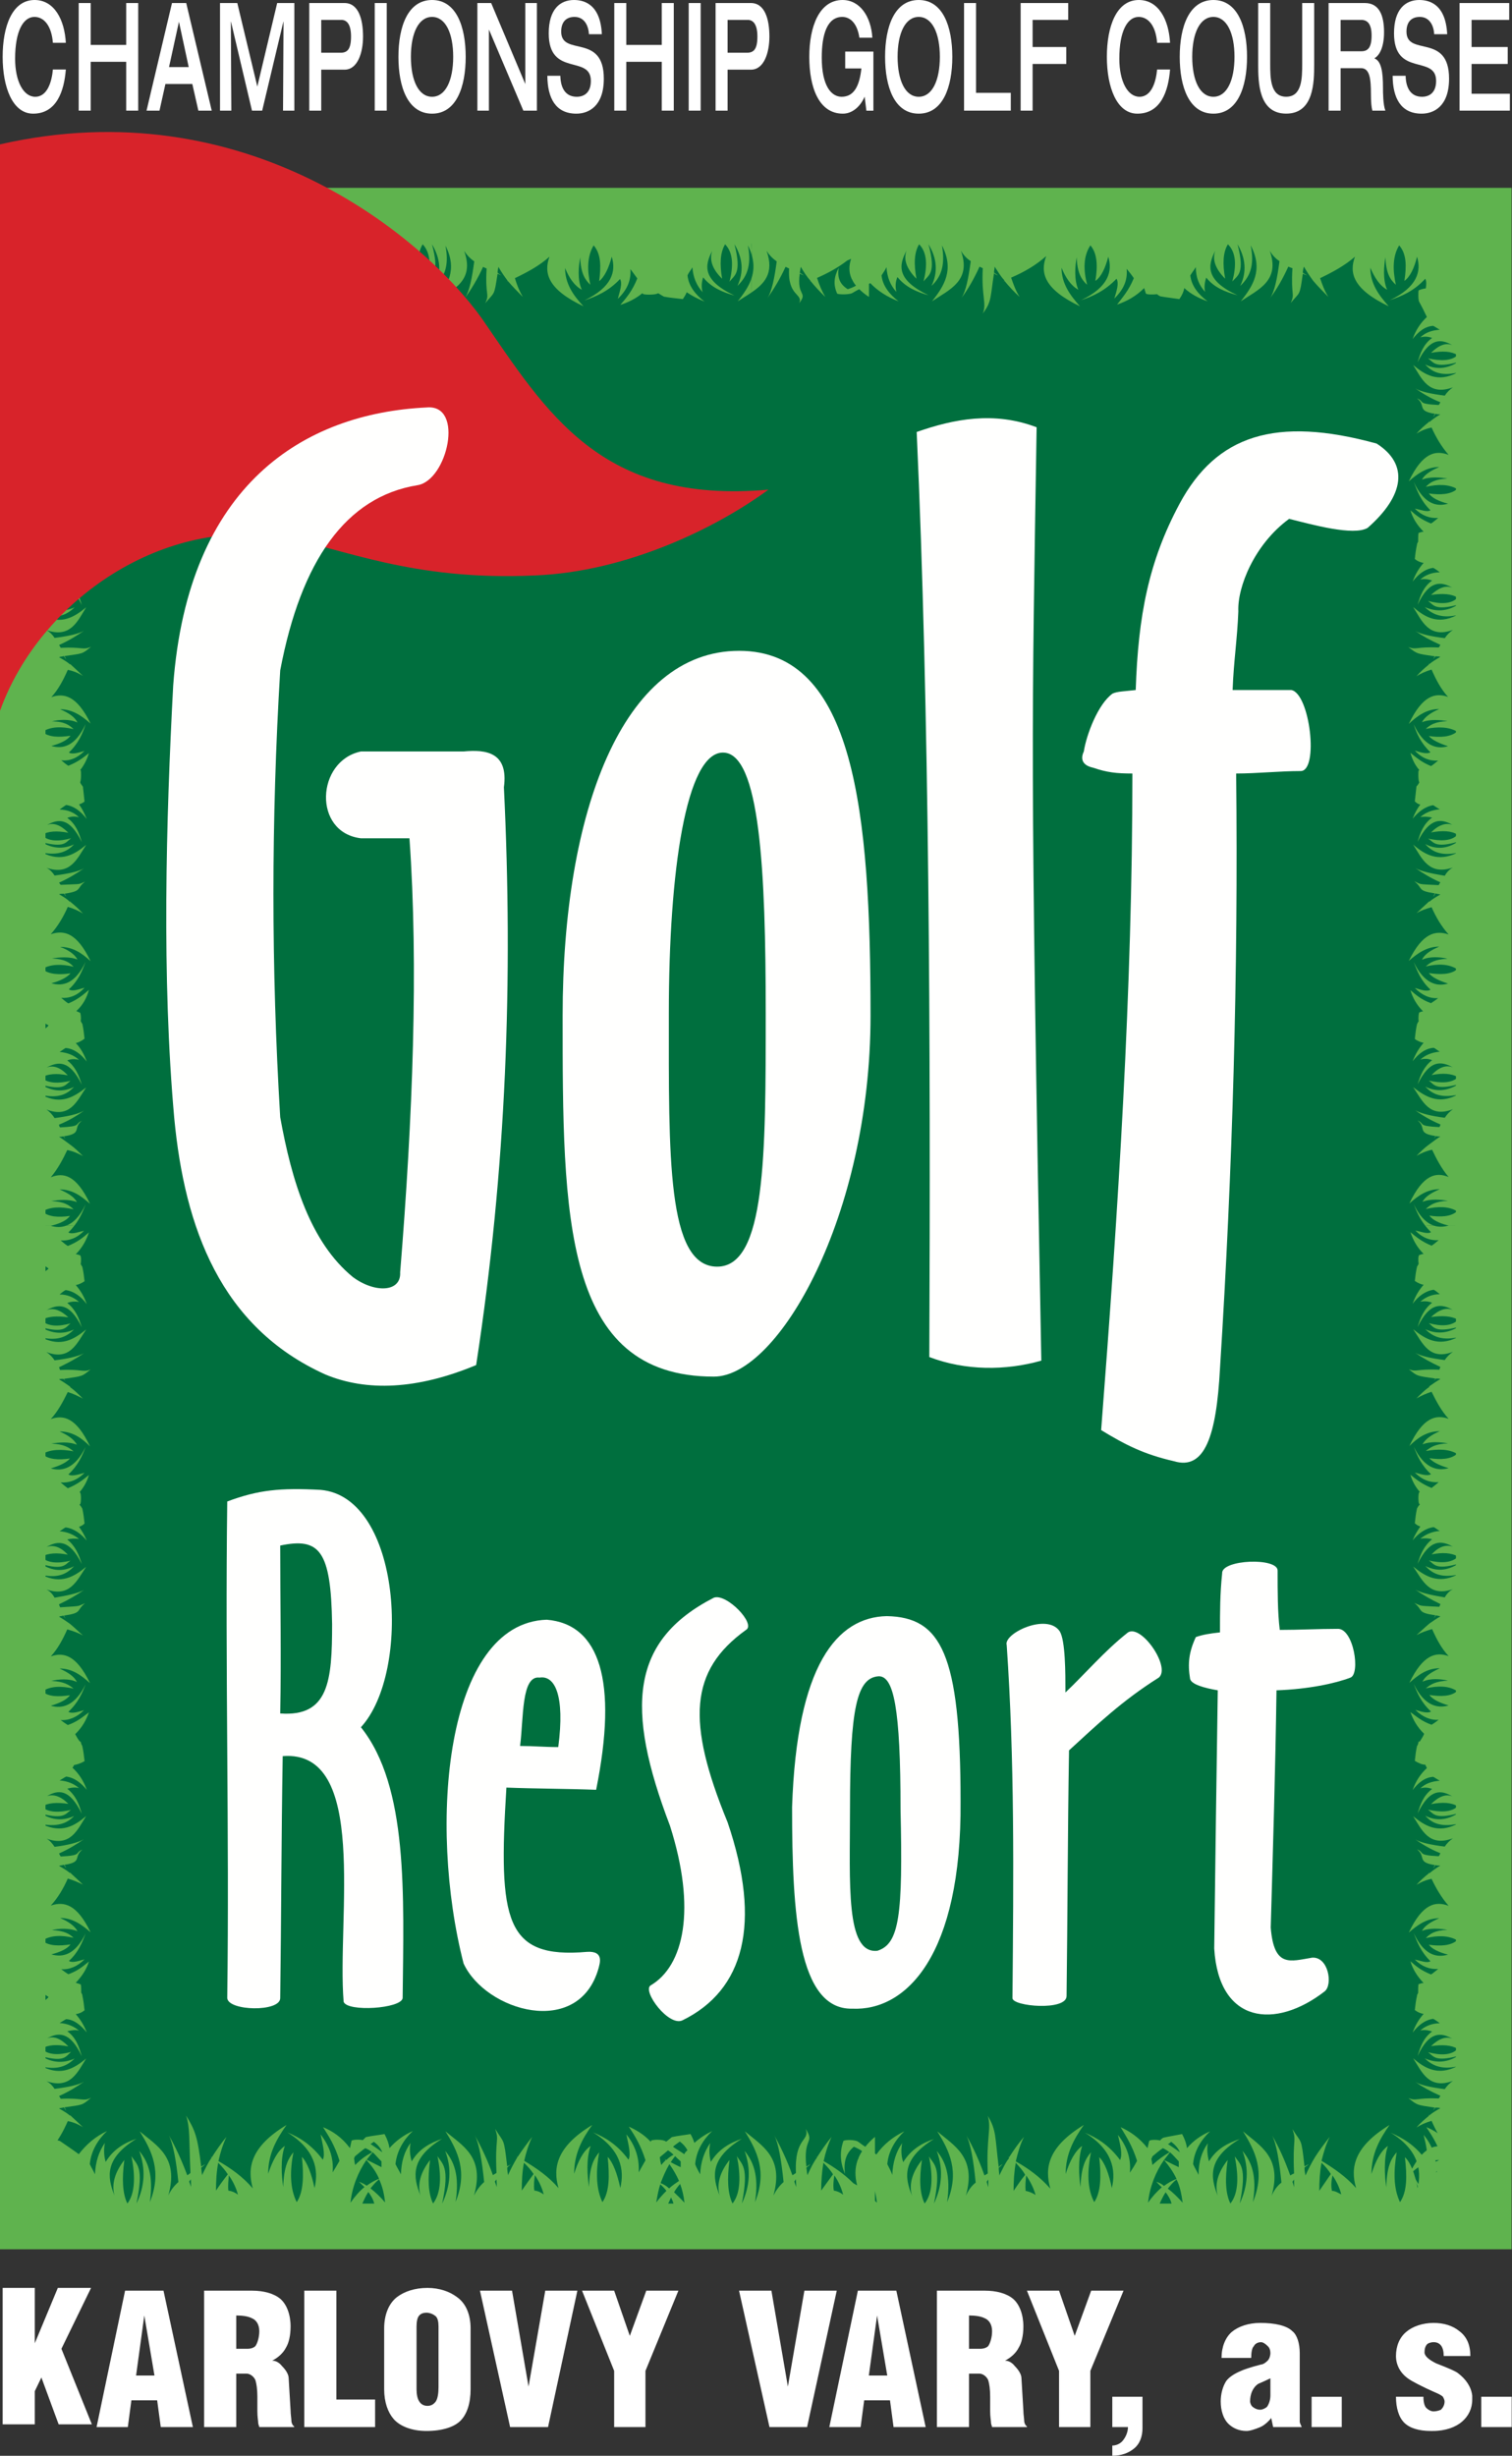
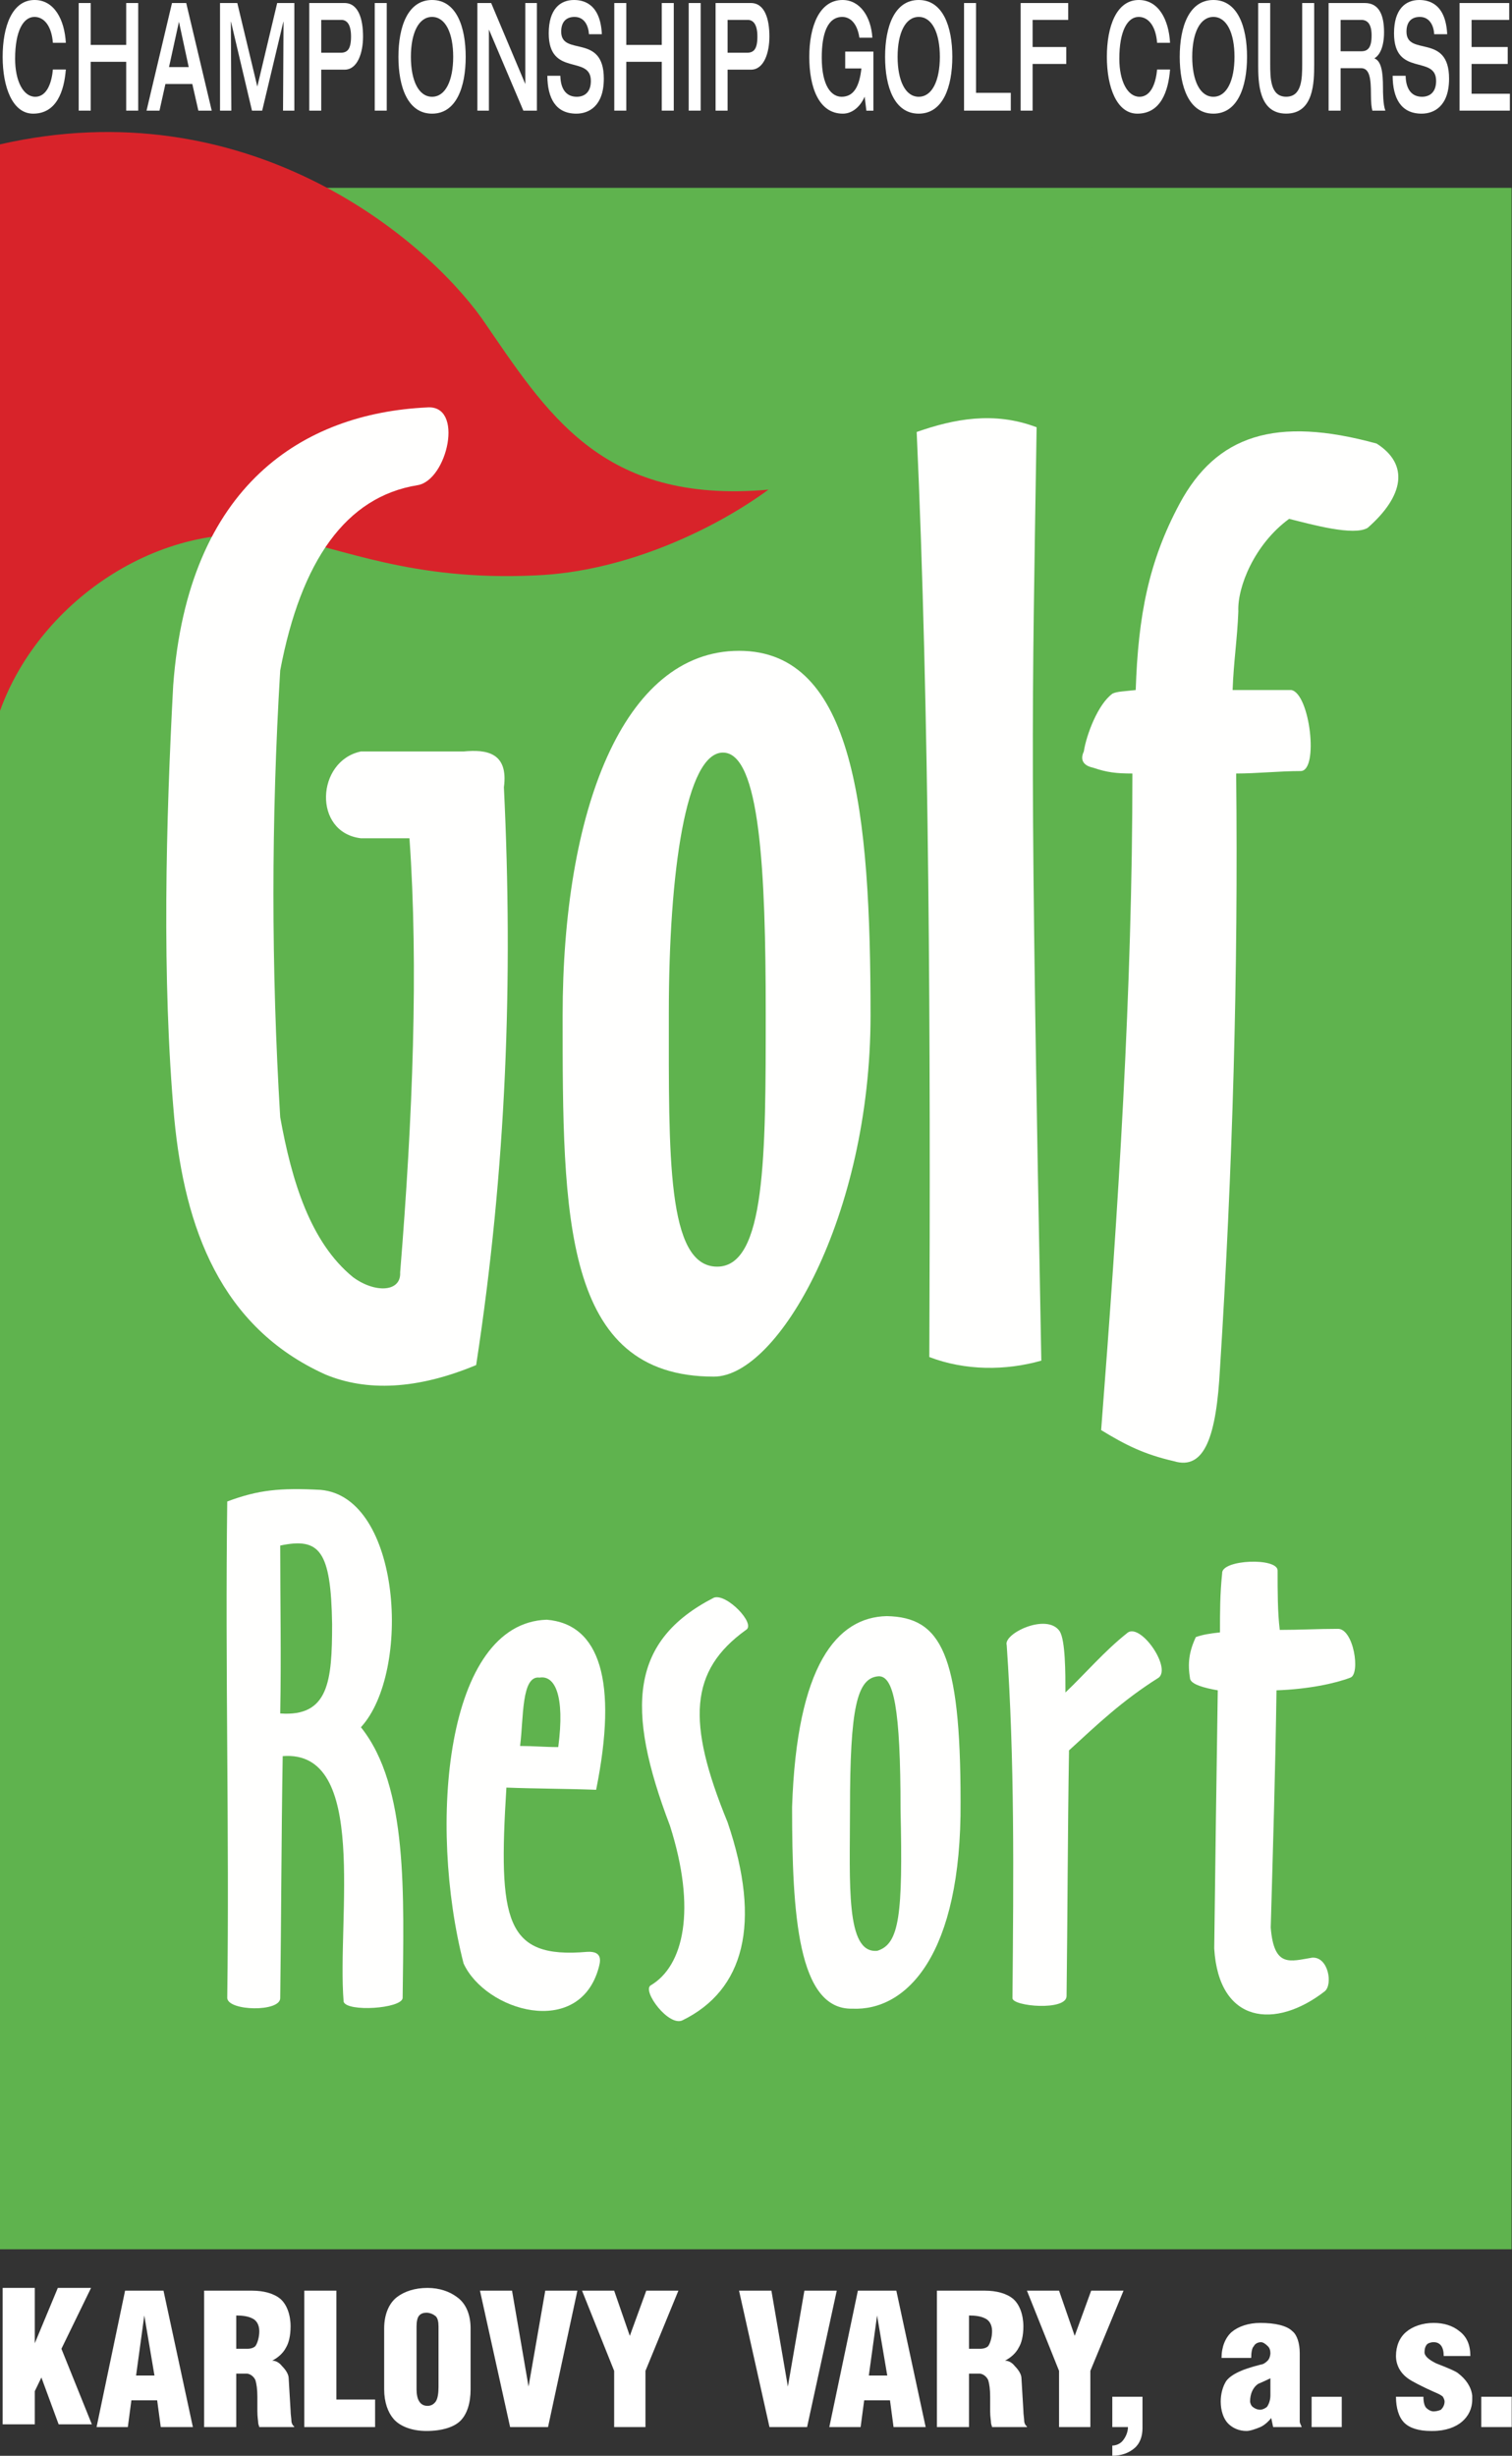
<svg xmlns="http://www.w3.org/2000/svg" width="37px" height="60.068px" viewBox="0 0 37 60.068" version="1.1">
  <rect x="0" y="0" width="37" height="60.068" fill="#333333" stroke="none" />
  <g id="Logo" fill-opacity="1">
    <path d="M3340 2857L3340 2857L3340 2917L3303 2917L3303 2857L3340 2857Z" id="Logo" fill="none" stroke="none" />
    <g id="Group-91" transform="translate(0 4.595)">
      <path d="M0 50.422L36.99 50.422L36.99 0L0 0L0 50.422Z" id="Fill-88" fill="#5FB34E" fill-rule="evenodd" stroke="none" />
-       <path d="M1.113 49.304L35.629 49.304L35.629 1.366L1.113 1.366L1.113 49.304Z" id="Fill-90" fill="#006F3E" fill-rule="evenodd" stroke="none" />
    </g>
    <g id="Group-94" transform="translate(0.065 55.894)">
      <path d="M0 3.405L0 0.068L0.786 0.068L0.786 1.422L1.35 0.068L2.163 0.068L1.438 1.557L2.183 3.405L1.37 3.405L0.948 2.259L0.786 2.595L0.786 3.405L0 3.405ZM2.298 3.472L2.996 0.135L3.936 0.135L4.655 3.472L3.869 3.472L3.781 2.818L3.15 2.818L3.063 3.472L2.298 3.472ZM3.265 2.211L3.715 2.211L3.466 0.742L3.265 2.211ZM4.93 3.472L4.93 0.135L6.099 0.135C6.387 0.135 6.636 0.202 6.797 0.337C6.952 0.472 7.046 0.721 7.046 1.011C7.046 1.241 6.999 1.422 6.932 1.53C6.864 1.665 6.73 1.78 6.596 1.847C6.683 1.847 6.77 1.894 6.838 1.982C6.932 2.076 6.999 2.185 6.999 2.279L7.046 3.068C7.046 3.155 7.066 3.27 7.066 3.317C7.066 3.385 7.113 3.452 7.133 3.452L7.133 3.472L6.28 3.472C6.28 3.452 6.253 3.405 6.253 3.364C6.253 3.317 6.233 3.229 6.233 3.088L6.233 2.73C6.233 2.548 6.212 2.413 6.186 2.326C6.146 2.231 6.051 2.164 5.965 2.164L5.716 2.164L5.716 3.472L4.93 3.472ZM5.716 1.557L5.985 1.557C6.079 1.557 6.146 1.53 6.186 1.49C6.233 1.422 6.28 1.281 6.28 1.126C6.28 0.971 6.212 0.856 6.099 0.809C6.004 0.762 5.871 0.742 5.716 0.742L5.716 1.557ZM7.381 3.472L7.381 0.135L8.167 0.135L8.167 2.798L9.114 2.798L9.114 3.472L7.381 3.472ZM9.336 2.529L9.336 1.059C9.336 0.721 9.45 0.445 9.652 0.29C9.832 0.155 10.081 0.068 10.397 0.068C10.686 0.068 10.935 0.155 11.115 0.29C11.337 0.445 11.451 0.721 11.451 1.059L11.451 2.548C11.451 2.885 11.364 3.155 11.203 3.317C11.048 3.472 10.753 3.567 10.37 3.567C10.014 3.567 9.718 3.452 9.564 3.27C9.43 3.115 9.336 2.865 9.336 2.548L9.336 2.529ZM10.128 0.991L10.128 2.548C10.128 2.663 10.148 2.777 10.195 2.845C10.236 2.912 10.303 2.953 10.397 2.953C10.485 2.953 10.552 2.912 10.599 2.845C10.646 2.777 10.666 2.636 10.666 2.501L10.666 1.011C10.666 0.896 10.646 0.809 10.599 0.762C10.552 0.721 10.464 0.674 10.37 0.674C10.303 0.674 10.236 0.694 10.195 0.742C10.148 0.789 10.128 0.896 10.128 1.011L10.128 0.991ZM12.418 3.472L11.68 0.135L12.465 0.135L12.869 2.481L13.278 0.135L14.064 0.135L13.346 3.472L12.418 3.472ZM14.964 3.472L14.964 2.097L14.178 0.135L14.964 0.135L15.347 1.241L15.75 0.135L16.536 0.135L15.73 2.097L15.73 3.472L14.964 3.472ZM18.765 3.472L18.02 0.135L18.812 0.135L19.215 2.481L19.619 0.135L20.411 0.135L19.685 3.472L18.765 3.472ZM20.229 3.472L20.928 0.135L21.869 0.135L22.587 3.472L21.801 3.472L21.714 2.818L21.082 2.818L20.995 3.472L20.229 3.472ZM21.196 2.211L21.647 2.211L21.398 0.742L21.196 2.211ZM22.862 3.472L22.862 0.135L24.031 0.135C24.32 0.135 24.568 0.202 24.729 0.337C24.884 0.472 24.978 0.721 24.978 1.011C24.978 1.241 24.931 1.422 24.863 1.53C24.796 1.665 24.662 1.78 24.528 1.847C24.615 1.847 24.702 1.894 24.77 1.982C24.863 2.076 24.931 2.185 24.931 2.279L24.978 3.068C24.978 3.155 24.998 3.27 24.998 3.317C24.998 3.385 25.045 3.452 25.065 3.452L25.065 3.472L24.212 3.472C24.212 3.452 24.186 3.405 24.186 3.364C24.186 3.317 24.165 3.229 24.165 3.088L24.165 2.73C24.165 2.548 24.145 2.413 24.118 2.326C24.078 2.231 23.984 2.164 23.896 2.164L23.648 2.164L23.648 3.472L22.862 3.472ZM23.648 1.557L23.917 1.557C24.011 1.557 24.078 1.53 24.118 1.49C24.165 1.422 24.212 1.281 24.212 1.126C24.212 0.971 24.145 0.856 24.031 0.809C23.937 0.762 23.803 0.742 23.648 0.742L23.648 1.557ZM25.851 3.472L25.851 2.097L25.065 0.135L25.851 0.135L26.234 1.241L26.637 0.135L27.429 0.135L26.617 2.097L26.617 3.472L25.851 3.472ZM27.557 3.472L27.154 3.472L27.154 2.73L27.893 2.73L27.893 3.499C27.893 3.701 27.826 3.883 27.692 3.991C27.557 4.106 27.375 4.173 27.154 4.173L27.154 3.924C27.242 3.924 27.355 3.883 27.422 3.789C27.49 3.701 27.537 3.586 27.537 3.472L27.557 3.472ZM31.023 2.279C30.842 2.366 30.727 2.413 30.727 2.413C30.593 2.501 30.526 2.663 30.526 2.845C30.526 2.885 30.553 2.953 30.593 2.98C30.64 3.02 30.707 3.047 30.775 3.047C30.822 3.047 30.889 3.02 30.936 2.98C30.976 2.933 31.023 2.818 31.023 2.703L31.023 2.279ZM31.043 3.25C30.976 3.337 30.869 3.432 30.775 3.472C30.66 3.52 30.526 3.567 30.438 3.567C30.257 3.567 30.102 3.499 29.988 3.385C29.874 3.27 29.807 3.068 29.807 2.845C29.807 2.663 29.855 2.481 29.941 2.346C30.008 2.252 30.143 2.164 30.304 2.097C30.345 2.076 30.526 2.009 30.795 1.941C30.842 1.941 30.91 1.894 30.956 1.847C31.003 1.8 31.023 1.712 31.023 1.665C31.023 1.598 31.003 1.53 30.956 1.49C30.91 1.442 30.842 1.395 30.795 1.395C30.707 1.395 30.64 1.442 30.62 1.49C30.573 1.53 30.553 1.645 30.553 1.78L29.827 1.78C29.827 1.51 29.922 1.281 30.076 1.146C30.237 1.011 30.485 0.924 30.775 0.924C31.137 0.924 31.426 0.991 31.56 1.126C31.674 1.213 31.741 1.422 31.741 1.665L31.741 3.27L31.741 3.337C31.741 3.385 31.788 3.452 31.788 3.472L31.09 3.472L31.043 3.25ZM32.031 3.472L32.769 3.472L32.769 2.731L32.031 2.731L32.031 3.472ZM34.096 2.73L34.767 2.73C34.767 2.865 34.794 2.953 34.834 3C34.881 3.047 34.949 3.088 35.016 3.088C35.083 3.088 35.15 3.068 35.197 3.047C35.244 3 35.285 2.933 35.285 2.845C35.285 2.798 35.244 2.73 35.244 2.73C35.218 2.703 35.15 2.663 35.083 2.636C34.727 2.481 34.479 2.346 34.412 2.298C34.21 2.164 34.096 1.962 34.096 1.733C34.096 1.49 34.183 1.281 34.344 1.146C34.499 1.011 34.747 0.924 35.016 0.924C35.264 0.924 35.485 0.991 35.648 1.126C35.828 1.26 35.916 1.463 35.916 1.733L35.264 1.733C35.264 1.51 35.177 1.395 35.016 1.395C34.949 1.395 34.881 1.422 34.861 1.442C34.814 1.49 34.794 1.557 34.794 1.645C34.794 1.733 34.902 1.827 35.083 1.915C35.379 2.029 35.58 2.116 35.627 2.164C35.801 2.298 35.936 2.481 35.962 2.703L35.962 2.798C35.962 3.02 35.869 3.203 35.715 3.337C35.56 3.472 35.311 3.567 34.995 3.567L34.949 3.567C34.659 3.567 34.432 3.499 34.297 3.364C34.163 3.229 34.096 3 34.096 2.73L34.096 2.73ZM36.183 3.472L36.928 3.472L36.928 2.73L36.183 2.73L36.183 3.472Z" id="Fill-92" fill="#FFFFFF" fill-rule="evenodd" stroke="none" />
    </g>
    <g id="Group-157" transform="matrix(1 0 0 1 -9.094947E-13 8.526513E-14)">
      <path d="M0.9 29.97L0.9 31.003C0.94 31.015 0.981 31.082 1.008 31.109C1.008 31.042 0.981 30.962 0.967 30.894C1.048 30.935 1.122 30.974 1.189 31.029C1.108 31.109 1.008 31.164 0.9 31.15L0.9 33.348L0.9 34.454L0.9 36.915C0.914 36.928 0.927 36.942 0.94 36.942C0.927 36.955 0.914 36.942 0.9 36.942L0.9 39.133L0.9 40.259L0.9 42.726C0.94 42.753 0.981 42.807 1.008 42.834C1.008 42.767 0.981 42.686 0.967 42.618C1.081 42.672 1.048 43.077 0.9 43.05L0.9 45.242L0.9 46.354L0.9 48.821C0.94 48.848 0.981 48.903 1.021 48.929C1.008 48.862 0.994 48.781 0.967 48.713C1.048 48.754 1.136 48.807 1.189 48.848C1.108 48.942 1.008 48.997 0.9 48.969L0.9 51.161L0.914 51.161L0.914 52.287L0.9 52.287C0.9 52.914 0.914 53.507 0.914 54.114L1.511 54.114C1.511 54.101 1.498 54.101 1.498 54.087C1.699 54.114 1.895 54.033 2.069 53.858C1.934 53.898 1.773 53.952 1.686 53.898C1.921 53.682 2.029 53.427 2.095 53.211C1.84 53.75 1.538 53.817 1.256 53.736C1.485 53.682 1.646 53.602 1.726 53.494C1.444 53.534 1.202 53.534 1.034 53.399C1.243 53.264 1.511 53.264 1.8 53.332C1.699 53.237 1.579 53.143 1.269 53.143C1.43 53.102 1.699 53.076 1.895 53.17C1.827 53.022 1.659 52.928 1.471 52.84C1.773 52.84 2.001 53.008 2.217 53.197C1.881 52.502 1.565 52.435 1.256 52.543C1.43 52.354 1.552 52.125 1.659 51.882C1.8 51.909 1.921 51.963 2.029 52.03C1.934 51.937 1.827 51.842 1.726 51.747C1.726 51.747 1.726 51.734 1.74 51.72C1.726 51.734 1.726 51.747 1.713 51.747C1.632 51.68 1.538 51.626 1.444 51.572C1.485 51.559 1.525 51.559 1.565 51.545C1.579 51.572 1.592 51.599 1.619 51.626C1.605 51.599 1.592 51.572 1.579 51.545C2.029 51.478 2.001 51.505 2.23 51.309C2.029 51.411 2.029 51.309 1.485 51.336C1.471 51.309 1.458 51.282 1.444 51.269C1.686 51.161 1.881 51.04 2.056 50.918C1.921 50.999 1.659 51.053 1.336 51.093C1.283 51.012 1.216 50.945 1.136 50.905C1.726 51.106 1.895 50.689 2.109 50.351C1.827 50.582 1.511 50.783 1.048 50.554C1.444 50.635 1.659 50.515 1.827 50.351C1.552 50.473 1.283 50.459 1.021 50.297C1.592 50.447 1.605 50.297 1.74 50.19C1.444 50.271 1.175 50.271 1.021 50.109C1.175 50.015 1.391 50.001 1.673 50.055C1.485 49.859 1.31 49.792 1.149 49.859C1.417 49.712 1.713 49.671 2.001 50.297C1.934 50.055 1.854 49.833 1.646 49.684C1.76 49.657 1.854 49.644 1.934 49.671C1.813 49.563 1.646 49.495 1.458 49.482C1.511 49.455 1.565 49.415 1.619 49.388C1.827 49.401 1.988 49.55 2.123 49.712C2.056 49.536 1.962 49.388 1.854 49.266C1.934 49.253 2.001 49.227 2.069 49.172C2.056 49.05 2.042 48.929 2.015 48.807C2.015 48.781 2.001 48.767 1.988 48.741C1.988 48.673 1.988 48.565 1.975 48.538C1.934 48.525 1.895 48.511 1.854 48.498C2.015 48.329 2.123 48.154 2.176 47.978C2.042 48.086 1.907 48.207 1.673 48.289C1.605 48.248 1.552 48.207 1.498 48.167C1.699 48.181 1.895 48.1 2.069 47.925C1.921 47.965 1.773 48.019 1.686 47.965C1.921 47.749 2.015 47.507 2.095 47.29C1.84 47.816 1.538 47.884 1.256 47.804C1.471 47.749 1.646 47.669 1.726 47.56C1.444 47.602 1.189 47.602 1.034 47.466C1.243 47.331 1.511 47.331 1.8 47.398C1.699 47.304 1.579 47.224 1.269 47.21C1.43 47.169 1.699 47.156 1.895 47.237C1.827 47.102 1.659 46.994 1.471 46.913C1.773 46.913 2.001 47.075 2.217 47.264C1.881 46.569 1.565 46.502 1.243 46.61C1.417 46.421 1.552 46.192 1.659 45.949C1.8 45.99 1.921 46.043 2.029 46.098C1.934 46.003 1.827 45.908 1.726 45.814C1.726 45.814 1.726 45.801 1.74 45.787C1.726 45.801 1.726 45.801 1.713 45.814C1.632 45.746 1.538 45.693 1.444 45.639C1.485 45.625 1.525 45.625 1.565 45.612C1.579 45.639 1.592 45.666 1.619 45.693C1.605 45.666 1.592 45.639 1.579 45.612C2.029 45.545 1.787 45.424 2.015 45.242C1.813 45.322 2.029 45.383 1.485 45.41C1.471 45.383 1.458 45.369 1.444 45.336C1.686 45.228 1.881 45.106 2.056 44.985C1.921 45.066 1.659 45.133 1.336 45.173C1.283 45.094 1.216 45.012 1.136 44.972C1.726 45.187 1.895 44.756 2.109 44.419C1.827 44.661 1.511 44.85 1.034 44.621C1.444 44.689 1.659 44.581 1.813 44.419C1.552 44.54 1.283 44.526 1.021 44.364C1.592 44.513 1.605 44.351 1.74 44.27C1.444 44.338 1.175 44.338 1.021 44.19C1.175 44.095 1.391 44.081 1.673 44.122C1.485 43.933 1.31 43.879 1.149 43.933C1.417 43.778 1.699 43.738 2.001 44.364C1.934 44.122 1.854 43.92 1.646 43.751C1.74 43.724 1.854 43.711 1.934 43.738C1.813 43.629 1.646 43.563 1.458 43.549C1.511 43.522 1.565 43.481 1.619 43.455C1.827 43.481 1.988 43.616 2.123 43.778C2.042 43.549 1.921 43.373 1.773 43.238C1.787 43.225 1.8 43.199 1.813 43.172C1.895 43.158 1.975 43.131 2.069 43.077C2.056 42.955 2.042 42.834 2.015 42.713C2.001 42.686 2.001 42.672 1.988 42.659C1.988 42.632 1.975 42.618 1.975 42.605C1.962 42.605 1.962 42.591 1.948 42.591C1.907 42.538 1.867 42.47 1.84 42.417C2.015 42.248 2.109 42.072 2.176 41.884C2.029 41.991 1.895 42.113 1.659 42.194C1.592 42.153 1.538 42.113 1.485 42.072C1.686 42.086 1.881 42.005 2.056 41.83C1.921 41.87 1.76 41.924 1.673 41.87C1.907 41.655 2.015 41.412 2.095 41.196C1.84 41.722 1.525 41.803 1.243 41.722C1.471 41.655 1.632 41.573 1.713 41.465C1.43 41.506 1.189 41.506 1.034 41.371C1.243 41.236 1.498 41.236 1.8 41.303C1.686 41.209 1.565 41.129 1.256 41.115C1.43 41.074 1.686 41.047 1.881 41.142C1.813 40.995 1.646 40.899 1.458 40.812C1.773 40.812 1.988 40.98 2.203 41.169C1.867 40.474 1.552 40.407 1.243 40.515C1.417 40.326 1.538 40.097 1.646 39.854C1.787 39.895 1.907 39.935 2.029 40.003C1.921 39.908 1.827 39.814 1.713 39.719C1.713 39.719 1.726 39.706 1.726 39.692C1.726 39.706 1.713 39.719 1.713 39.719C1.619 39.652 1.538 39.598 1.444 39.544C1.471 39.53 1.511 39.53 1.552 39.517C1.565 39.544 1.592 39.572 1.605 39.598C1.592 39.572 1.579 39.544 1.565 39.517C2.029 39.45 1.854 39.396 2.082 39.214C1.881 39.294 2.015 39.281 1.471 39.315C1.458 39.281 1.444 39.254 1.444 39.241C1.673 39.133 1.881 39.012 2.056 38.89C1.907 38.971 1.659 39.025 1.336 39.079C1.283 38.984 1.216 38.917 1.136 38.877C1.713 39.079 1.881 38.66 2.109 38.324C1.813 38.566 1.498 38.755 1.034 38.526C1.444 38.607 1.646 38.486 1.813 38.31C1.538 38.445 1.283 38.431 1.008 38.256C1.579 38.418 1.592 38.256 1.726 38.175C1.43 38.243 1.175 38.243 1.008 38.082C1.175 37.986 1.391 37.974 1.659 38.027C1.485 37.839 1.31 37.778 1.136 37.839C1.417 37.683 1.699 37.643 2.001 38.256C1.934 38.027 1.84 37.812 1.646 37.656C1.74 37.63 1.84 37.63 1.934 37.643C1.8 37.534 1.646 37.468 1.458 37.454C1.511 37.427 1.552 37.386 1.605 37.36C1.813 37.386 1.988 37.521 2.123 37.683C2.069 37.548 2.001 37.44 1.934 37.346C1.975 37.333 2.029 37.306 2.069 37.265C2.056 37.143 2.042 37.022 2.015 36.901C2.001 36.874 1.975 36.834 1.948 36.807C1.948 36.793 1.948 36.793 1.962 36.793C1.988 36.753 1.988 36.537 1.962 36.51L1.948 36.496C2.056 36.375 2.136 36.22 2.176 36.078C2.042 36.187 1.895 36.308 1.659 36.402C1.605 36.362 1.538 36.308 1.485 36.261C1.686 36.274 1.881 36.213 2.069 36.025C1.921 36.065 1.76 36.119 1.673 36.065C1.907 35.849 2.015 35.607 2.095 35.391C1.84 35.917 1.525 35.998 1.243 35.917C1.471 35.849 1.632 35.769 1.713 35.674C1.43 35.715 1.189 35.701 1.034 35.566C1.243 35.445 1.511 35.445 1.8 35.499C1.686 35.405 1.565 35.323 1.256 35.31C1.43 35.283 1.686 35.256 1.881 35.338C1.813 35.203 1.646 35.094 1.458 35.013C1.773 35.013 2.001 35.175 2.203 35.378C1.867 34.669 1.552 34.602 1.243 34.71C1.417 34.522 1.538 34.292 1.659 34.049C1.787 34.09 1.907 34.143 2.029 34.211C1.921 34.103 1.827 34.008 1.713 33.928C1.713 33.915 1.726 33.9 1.726 33.887C1.726 33.9 1.713 33.915 1.713 33.915C1.619 33.848 1.538 33.793 1.444 33.739C1.471 33.726 1.511 33.726 1.552 33.726C1.565 33.739 1.592 33.766 1.605 33.793C1.592 33.766 1.579 33.739 1.565 33.726C2.029 33.658 2.001 33.672 2.217 33.496C2.029 33.578 2.015 33.483 1.471 33.51C1.458 33.496 1.458 33.469 1.444 33.443C1.673 33.334 1.881 33.22 2.056 33.099C1.907 33.179 1.659 33.234 1.336 33.273C1.283 33.193 1.216 33.126 1.136 33.071C1.713 33.294 1.881 32.856 2.109 32.518C1.813 32.761 1.498 32.95 1.034 32.721C1.444 32.802 1.646 32.681 1.813 32.518C1.552 32.64 1.283 32.626 1.008 32.465C1.579 32.614 1.605 32.465 1.726 32.37C1.43 32.452 1.175 32.452 1.008 32.29C1.175 32.196 1.391 32.182 1.673 32.222C1.485 32.047 1.31 31.979 1.136 32.047C1.417 31.899 1.699 31.844 2.001 32.465C1.934 32.235 1.84 32.02 1.646 31.871C1.74 31.831 1.84 31.831 1.934 31.844C1.8 31.73 1.646 31.662 1.458 31.662C1.511 31.622 1.552 31.582 1.605 31.555C1.813 31.582 1.988 31.717 2.123 31.899C2.056 31.703 1.962 31.555 1.854 31.433C1.921 31.42 1.988 31.393 2.069 31.339C2.056 31.218 2.042 31.109 2.015 30.988C2.001 30.962 1.988 30.948 1.975 30.921C1.988 30.84 1.988 30.732 1.962 30.705C1.921 30.692 1.881 30.678 1.854 30.678C2.015 30.517 2.109 30.341 2.176 30.145C2.029 30.274 1.895 30.382 1.659 30.476C1.592 30.435 1.538 30.382 1.485 30.341C1.686 30.354 1.881 30.287 2.056 30.105C1.921 30.132 1.76 30.2 1.673 30.145C1.732 30.088 1.783 30.029 1.828 29.97L1.616 29.981C1.49 30.026 1.363 30.019 1.243 29.983C1.259 29.979 1.277 29.975 1.292 29.971L0.9 29.97ZM34.869 29.97C34.911 30.026 34.962 30.083 35.018 30.139C34.931 30.192 34.77 30.125 34.635 30.098C34.81 30.28 35.005 30.348 35.206 30.334C35.152 30.374 35.099 30.429 35.032 30.469C34.797 30.374 34.662 30.26 34.514 30.139C34.581 30.334 34.676 30.509 34.837 30.671C34.81 30.671 34.77 30.685 34.729 30.698C34.703 30.726 34.703 30.834 34.715 30.914C34.703 30.941 34.69 30.955 34.676 30.982C34.648 31.104 34.635 31.211 34.622 31.332C34.703 31.386 34.77 31.413 34.837 31.426C34.729 31.547 34.635 31.696 34.568 31.891C34.703 31.709 34.878 31.575 35.085 31.547C35.139 31.575 35.18 31.615 35.233 31.656C35.045 31.656 34.891 31.723 34.757 31.838C34.85 31.824 34.945 31.824 35.045 31.865C34.85 32.013 34.757 32.229 34.69 32.459C34.992 31.838 35.274 31.891 35.555 32.04C35.381 31.973 35.206 32.04 35.018 32.215C35.3 32.175 35.516 32.188 35.683 32.282C35.516 32.444 35.26 32.444 34.965 32.364C35.085 32.459 35.112 32.606 35.683 32.459C35.408 32.62 35.139 32.633 34.878 32.512C35.045 32.674 35.247 32.795 35.657 32.714C35.193 32.943 34.878 32.755 34.581 32.512C34.81 32.849 34.978 33.287 35.555 33.065C35.475 33.119 35.408 33.186 35.354 33.267C35.032 33.226 34.783 33.173 34.635 33.092C34.81 33.213 35.018 33.328 35.247 33.435C35.233 33.462 35.233 33.49 35.219 33.503C34.676 33.476 34.662 33.57 34.474 33.49C34.69 33.665 34.662 33.652 35.126 33.719C35.112 33.732 35.099 33.76 35.085 33.787C35.099 33.76 35.126 33.732 35.139 33.719C35.18 33.719 35.219 33.719 35.247 33.732C35.152 33.787 35.072 33.84 34.978 33.908C34.978 33.908 34.965 33.894 34.965 33.882C34.965 33.894 34.978 33.908 34.978 33.922C34.864 34.002 34.77 34.096 34.662 34.205C34.783 34.137 34.904 34.083 35.032 34.043C35.152 34.285 35.274 34.514 35.449 34.704C35.139 34.595 34.824 34.663 34.488 35.37C34.69 35.169 34.917 35.007 35.233 35.007C35.045 35.087 34.878 35.195 34.81 35.33C35.005 35.249 35.26 35.276 35.435 35.304C35.126 35.317 35.005 35.397 34.891 35.492C35.18 35.439 35.449 35.439 35.657 35.56C35.502 35.695 35.26 35.708 34.978 35.667C35.059 35.761 35.219 35.843 35.449 35.91C35.166 35.991 34.85 35.91 34.595 35.384C34.676 35.599 34.783 35.843 35.018 36.058C34.931 36.113 34.77 36.058 34.622 36.018C34.81 36.207 35.005 36.267 35.206 36.254C35.152 36.301 35.085 36.355 35.032 36.395C34.797 36.301 34.648 36.18 34.514 36.072C34.555 36.22 34.635 36.368 34.743 36.491L34.729 36.504C34.703 36.53 34.703 36.746 34.729 36.786C34.743 36.786 34.743 36.786 34.743 36.8C34.715 36.828 34.69 36.867 34.676 36.895C34.648 37.016 34.635 37.137 34.622 37.258C34.662 37.299 34.715 37.325 34.757 37.339C34.69 37.434 34.622 37.542 34.568 37.677C34.703 37.515 34.878 37.38 35.085 37.353C35.139 37.38 35.18 37.42 35.233 37.447C35.045 37.46 34.891 37.528 34.757 37.636C34.85 37.622 34.945 37.622 35.045 37.65C34.85 37.804 34.757 38.021 34.69 38.251C34.992 37.636 35.274 37.677 35.555 37.832C35.381 37.771 35.206 37.832 35.032 38.021C35.3 37.966 35.516 37.981 35.683 38.074C35.516 38.236 35.26 38.236 34.965 38.169C35.099 38.251 35.112 38.412 35.683 38.251C35.408 38.425 35.152 38.438 34.878 38.304C35.045 38.479 35.247 38.6 35.657 38.519C35.193 38.748 34.878 38.56 34.581 38.317C34.81 38.654 34.978 39.072 35.555 38.87C35.475 38.91 35.408 38.977 35.354 39.072C35.032 39.018 34.783 38.965 34.635 38.883C34.81 39.004 35.018 39.126 35.247 39.234C35.247 39.247 35.233 39.274 35.219 39.302C34.676 39.274 34.81 39.288 34.609 39.207C34.837 39.389 34.662 39.443 35.126 39.51C35.112 39.538 35.099 39.565 35.085 39.591C35.099 39.565 35.126 39.538 35.139 39.51C35.18 39.524 35.219 39.524 35.247 39.538C35.152 39.591 35.072 39.645 34.978 39.712C34.978 39.712 34.965 39.699 34.965 39.686C34.965 39.699 34.978 39.712 34.978 39.712C34.864 39.807 34.77 39.901 34.662 39.995C34.783 39.929 34.904 39.888 35.045 39.847C35.152 40.09 35.274 40.32 35.449 40.508C35.139 40.4 34.824 40.468 34.488 41.162C34.703 40.973 34.917 40.805 35.233 40.805C35.045 40.894 34.878 40.987 34.81 41.135C35.005 41.041 35.26 41.068 35.435 41.108C35.126 41.121 35.005 41.203 34.891 41.297C35.193 41.23 35.449 41.23 35.657 41.364C35.502 41.499 35.26 41.499 34.978 41.459C35.059 41.567 35.219 41.647 35.449 41.715C35.166 41.796 34.85 41.715 34.595 41.189C34.676 41.405 34.783 41.647 35.018 41.864C34.931 41.917 34.77 41.864 34.635 41.823C34.81 41.998 35.005 42.08 35.206 42.065C35.152 42.106 35.099 42.147 35.032 42.187C34.797 42.106 34.662 41.985 34.514 41.877C34.581 42.065 34.676 42.241 34.85 42.409C34.824 42.477 34.783 42.531 34.743 42.598L34.715 42.598C34.715 42.611 34.703 42.638 34.703 42.652C34.69 42.679 34.69 42.693 34.676 42.706C34.648 42.828 34.635 42.949 34.622 43.07C34.715 43.125 34.797 43.164 34.878 43.164L34.917 43.246C34.77 43.381 34.648 43.556 34.568 43.785C34.703 43.609 34.864 43.475 35.072 43.461C35.126 43.488 35.18 43.529 35.233 43.556C35.045 43.57 34.878 43.623 34.757 43.744C34.837 43.717 34.945 43.717 35.045 43.758C34.837 43.913 34.757 44.129 34.69 44.358C34.992 43.731 35.274 43.785 35.542 43.94C35.381 43.873 35.206 43.94 35.018 44.129C35.3 44.075 35.516 44.088 35.67 44.182C35.516 44.331 35.247 44.331 34.945 44.264C35.085 44.358 35.099 44.507 35.67 44.358C35.408 44.52 35.139 44.547 34.878 44.412C35.032 44.587 35.247 44.695 35.657 44.614C35.18 44.858 34.864 44.655 34.581 44.425C34.797 44.763 34.965 45.181 35.555 44.965C35.475 45.019 35.408 45.086 35.354 45.167C35.032 45.128 34.77 45.072 34.635 44.993C34.81 45.113 35.005 45.234 35.247 45.329C35.233 45.363 35.219 45.39 35.206 45.403C34.662 45.376 34.878 45.316 34.676 45.234C34.904 45.416 34.662 45.551 35.112 45.619C35.099 45.646 35.085 45.672 35.072 45.699C35.099 45.672 35.112 45.646 35.126 45.619C35.166 45.632 35.206 45.632 35.247 45.632C35.152 45.686 35.059 45.754 34.978 45.821C34.965 45.807 34.965 45.794 34.945 45.794C34.965 45.794 34.965 45.807 34.965 45.821C34.864 45.902 34.757 45.996 34.662 46.104C34.77 46.037 34.891 45.983 35.032 45.956C35.139 46.185 35.274 46.415 35.449 46.616C35.126 46.495 34.81 46.563 34.474 47.271C34.69 47.082 34.917 46.92 35.219 46.92C35.032 47.001 34.864 47.095 34.797 47.23C34.992 47.149 35.26 47.176 35.421 47.203C35.112 47.216 34.992 47.298 34.891 47.406C35.18 47.338 35.449 47.338 35.657 47.459C35.502 47.594 35.247 47.607 34.965 47.568C35.045 47.675 35.219 47.756 35.435 47.81C35.152 47.891 34.85 47.824 34.595 47.284C34.676 47.5 34.77 47.742 35.005 47.971C34.917 48.026 34.77 47.959 34.622 47.931C34.797 48.106 34.992 48.174 35.193 48.16C35.139 48.201 35.085 48.255 35.018 48.295C34.783 48.201 34.648 48.093 34.514 47.971C34.568 48.16 34.676 48.336 34.837 48.504C34.797 48.504 34.757 48.518 34.715 48.531C34.703 48.559 34.703 48.666 34.703 48.747C34.69 48.774 34.676 48.788 34.676 48.815C34.648 48.936 34.635 49.044 34.622 49.165C34.69 49.219 34.757 49.246 34.837 49.26C34.729 49.38 34.635 49.529 34.568 49.718C34.703 49.542 34.864 49.408 35.072 49.38C35.126 49.408 35.18 49.448 35.233 49.489C35.045 49.489 34.878 49.556 34.757 49.664C34.837 49.65 34.931 49.65 35.045 49.691C34.837 49.839 34.757 50.062 34.69 50.291C34.978 49.664 35.274 49.718 35.542 49.867C35.381 49.799 35.206 49.867 35.018 50.048C35.3 50.008 35.516 50.021 35.67 50.115C35.516 50.277 35.247 50.277 34.945 50.197C35.085 50.291 35.099 50.439 35.67 50.291C35.408 50.453 35.139 50.466 34.864 50.346C35.032 50.507 35.247 50.629 35.643 50.548C35.18 50.776 34.864 50.588 34.581 50.346C34.797 50.683 34.965 51.114 35.555 50.898C35.475 50.952 35.408 51.02 35.354 51.1C35.032 51.059 34.77 51.006 34.635 50.924C34.81 51.046 35.005 51.154 35.247 51.262C35.233 51.289 35.219 51.316 35.206 51.329C34.662 51.302 34.662 51.403 34.461 51.316C34.69 51.498 34.662 51.485 35.112 51.552C35.099 51.565 35.085 51.593 35.072 51.619C35.099 51.593 35.112 51.565 35.126 51.552C35.166 51.552 35.206 51.552 35.247 51.565C35.152 51.619 35.059 51.673 34.978 51.741C34.965 51.741 34.965 51.727 34.945 51.714C34.965 51.727 34.965 51.741 34.965 51.754C34.864 51.836 34.757 51.929 34.662 52.038C34.77 51.971 34.891 51.916 35.032 51.876C35.139 52.118 35.26 52.347 35.435 52.537C35.126 52.428 34.81 52.496 34.474 53.204C34.69 53.002 34.917 52.833 35.219 52.833C35.032 52.92 34.864 53.028 34.797 53.163C34.992 53.082 35.26 53.11 35.421 53.137C35.112 53.15 34.992 53.231 34.891 53.326C35.18 53.271 35.449 53.271 35.657 53.393C35.487 53.528 35.247 53.541 34.965 53.5C35.045 53.594 35.206 53.676 35.435 53.743C35.152 53.824 34.85 53.743 34.595 53.217C34.662 53.433 34.77 53.676 35.005 53.891C34.917 53.945 34.757 53.891 34.622 53.851C34.797 54.04 34.992 54.107 35.193 54.093L35.18 54.107L35.777 54.107C35.777 53.5 35.791 52.92 35.791 52.28L35.777 52.28L35.777 51.167L35.791 51.167L35.791 48.977C35.683 48.99 35.751 48.842 35.791 48.828L35.791 46.348L35.791 46.36L35.791 45.234L35.791 43.043C35.643 43.07 35.751 42.746 35.791 42.72L35.791 40.252L35.791 39.126L35.791 36.935C35.777 36.935 35.763 36.948 35.751 36.935C35.763 36.935 35.777 36.921 35.791 36.908L35.791 34.447L35.791 33.341L35.791 31.143C35.683 31.157 35.751 31.009 35.791 30.995L35.791 29.97L35.423 29.971C35.431 29.973 35.44 29.975 35.449 29.977C35.336 30.009 35.218 30.017 35.101 29.983L34.869 29.97L34.869 29.97Z" id="Fill-95" fill="#5FB34E" fill-rule="evenodd" stroke="none" />
-       <path d="M18.382 5.834L16.3 5.834L16.3 5.881C16.28 5.867 16.273 5.853 16.261 5.834C15.186 5.84 14.191 5.834 13.11 5.834L13.11 5.84L11.693 5.84L11.693 5.834L8.899 5.834C8.919 5.975 8.852 6.083 8.745 6.204C8.678 6.122 8.624 6.022 8.57 5.92C8.657 5.941 8.752 5.961 8.839 5.975C8.811 5.935 8.731 5.881 8.704 5.834C7.63 5.84 6.636 5.834 5.554 5.834L5.561 5.84L4.13 5.84C4.13 5.84 4.13 5.834 4.138 5.834L1.336 5.834C1.377 6.055 1.162 6.231 0.954 6.399C1.162 6.339 1.383 6.19 1.599 5.988C1.552 6.339 1.383 6.622 1.115 6.837C1.242 6.784 1.377 6.736 1.505 6.683L1.505 6.791C1.363 6.892 1.263 7.013 1.034 7.074C0.846 6.96 0.773 6.791 0.812 6.555C0.698 6.777 0.685 6.966 0.773 7.189C0.812 7.215 1.081 7.215 1.142 7.175C1.297 7.087 1.43 7.02 1.585 6.932C1.626 6.979 1.672 7.02 1.72 7.061C1.638 7.067 1.558 7.094 1.471 7.135C1.659 7.107 1.801 7.161 1.881 7.309C1.84 7.484 1.74 7.566 1.659 7.694L1.565 7.694C1.605 7.579 1.646 7.472 1.685 7.377C1.525 7.579 1.297 7.721 1.021 7.761C1.175 7.579 1.297 7.404 1.35 7.242C1.216 7.404 1.081 7.579 0.9 7.552L0.9 9.75L0.9 10.863L0.9 13.324C0.94 13.35 0.981 13.405 1.021 13.432C1.008 13.365 0.994 13.283 0.967 13.216C1.048 13.256 1.136 13.31 1.189 13.35C1.108 13.444 1.008 13.5 0.9 13.473L0.9 15.67L0.914 15.67L0.914 16.795L0.9 16.795C0.9 17.632 0.914 18.421 0.9 19.257C0.914 19.27 0.927 19.27 0.94 19.284L0.9 19.284L0.9 21.482L0.9 22.601L0.9 22.587L0.9 25.055C0.94 25.082 0.981 25.15 1.021 25.163C1.008 25.095 0.994 25.028 0.967 24.96C1.048 25.001 1.122 25.042 1.189 25.082C1.108 25.177 1.008 25.23 0.9 25.217L0.9 27.416L0.9 28.534L0.9 28.52L0.9 29.97L1.292 29.971C1.494 29.918 1.638 29.841 1.713 29.741C1.43 29.782 1.189 29.767 1.034 29.633C1.242 29.512 1.498 29.512 1.801 29.58C1.685 29.471 1.565 29.391 1.256 29.377C1.43 29.351 1.685 29.324 1.881 29.403C1.813 29.268 1.646 29.175 1.458 29.093C1.773 29.093 1.988 29.256 2.203 29.445C1.867 28.737 1.552 28.669 1.242 28.797C1.417 28.588 1.538 28.359 1.646 28.13C1.787 28.157 1.907 28.21 2.029 28.277C1.921 28.17 1.827 28.075 1.713 27.995C1.713 27.98 1.726 27.968 1.726 27.968C1.726 27.968 1.713 27.98 1.713 27.995C1.619 27.928 1.538 27.86 1.444 27.806C1.471 27.806 1.511 27.806 1.552 27.793C1.565 27.82 1.592 27.846 1.605 27.873C1.592 27.846 1.579 27.82 1.565 27.793C2.029 27.725 1.773 27.59 2.001 27.416C1.813 27.496 2.015 27.55 1.471 27.576C1.458 27.564 1.444 27.536 1.444 27.509C1.672 27.416 1.881 27.294 2.056 27.165C1.907 27.254 1.659 27.306 1.336 27.348C1.283 27.266 1.216 27.192 1.136 27.138C1.713 27.361 1.881 26.937 2.109 26.599C1.813 26.828 1.498 27.03 1.034 26.787C1.444 26.869 1.646 26.76 1.813 26.585C1.538 26.721 1.283 26.693 1.008 26.532C1.579 26.681 1.592 26.532 1.726 26.438C1.43 26.505 1.175 26.505 1.008 26.356C1.175 26.263 1.391 26.248 1.659 26.303C1.485 26.113 1.31 26.046 1.136 26.113C1.417 25.966 1.699 25.911 2.001 26.532C1.934 26.303 1.84 26.086 1.646 25.938C1.74 25.899 1.84 25.899 1.934 25.925C1.801 25.803 1.646 25.749 1.458 25.729C1.511 25.702 1.552 25.663 1.605 25.634C1.813 25.649 1.988 25.79 2.123 25.966C2.056 25.776 1.962 25.622 1.854 25.514C1.921 25.499 2.001 25.46 2.068 25.405C2.056 25.285 2.042 25.163 2.015 25.042C2.001 25.028 1.988 25.001 1.975 24.975C1.988 24.893 1.975 24.799 1.962 24.773C1.934 24.758 1.894 24.746 1.867 24.731C2.029 24.584 2.123 24.408 2.176 24.212C2.042 24.326 1.907 24.448 1.672 24.543C1.605 24.503 1.552 24.448 1.498 24.408C1.699 24.421 1.894 24.354 2.068 24.159C1.921 24.199 1.773 24.26 1.685 24.199C1.921 23.983 2.015 23.74 2.095 23.525C1.84 24.064 1.538 24.132 1.256 24.05C1.471 23.997 1.646 23.903 1.726 23.807C1.444 23.848 1.189 23.835 1.034 23.7C1.242 23.578 1.511 23.578 1.801 23.646C1.699 23.538 1.579 23.458 1.269 23.443C1.43 23.417 1.699 23.39 1.894 23.47C1.827 23.335 1.659 23.229 1.471 23.161C1.773 23.161 2.001 23.308 2.217 23.511C1.881 22.81 1.565 22.743 1.242 22.851C1.417 22.655 1.552 22.425 1.659 22.182C1.801 22.223 1.921 22.277 2.029 22.345C1.934 22.238 1.827 22.143 1.726 22.062C1.726 22.047 1.726 22.035 1.74 22.02C1.726 22.035 1.726 22.047 1.713 22.062C1.632 21.98 1.538 21.927 1.444 21.873C1.485 21.86 1.525 21.86 1.565 21.86C1.579 21.873 1.592 21.9 1.619 21.927C1.605 21.9 1.592 21.873 1.579 21.86C2.029 21.792 1.854 21.738 2.082 21.563C1.894 21.643 2.029 21.617 1.485 21.643C1.471 21.63 1.458 21.603 1.444 21.59C1.685 21.482 1.881 21.36 2.056 21.238C1.921 21.32 1.659 21.373 1.336 21.415C1.283 21.333 1.216 21.265 1.136 21.226C1.726 21.428 1.894 20.99 2.109 20.665C1.827 20.895 1.511 21.097 1.034 20.855C1.444 20.935 1.659 20.815 1.813 20.653C1.552 20.774 1.283 20.76 1.021 20.598C1.592 20.747 1.605 20.598 1.74 20.504C1.444 20.586 1.175 20.586 1.021 20.423C1.175 20.329 1.391 20.316 1.672 20.369C1.485 20.18 1.31 20.113 1.149 20.18C1.417 20.033 1.699 19.977 2.001 20.598C1.934 20.369 1.854 20.153 1.646 20.006C1.74 19.965 1.854 19.965 1.934 19.992C1.813 19.871 1.646 19.803 1.458 19.803C1.511 19.763 1.565 19.722 1.619 19.689C1.827 19.722 1.988 19.857 2.123 20.033C2.068 19.898 2.015 19.79 1.934 19.674C1.988 19.662 2.029 19.634 2.068 19.607C2.056 19.472 2.042 19.365 2.029 19.242C2.001 19.203 1.975 19.176 1.962 19.135C1.988 19.081 1.988 18.88 1.975 18.838L1.962 18.838C2.068 18.703 2.136 18.556 2.176 18.421C2.042 18.528 1.907 18.637 1.672 18.73C1.605 18.691 1.552 18.637 1.498 18.596C1.699 18.622 1.894 18.543 2.068 18.367C1.934 18.407 1.773 18.461 1.685 18.407C1.921 18.184 2.029 17.929 2.095 17.712C1.84 18.259 1.538 18.326 1.256 18.246C1.485 18.184 1.646 18.104 1.726 17.996C1.444 18.037 1.202 18.037 1.034 17.902C1.242 17.767 1.511 17.767 1.801 17.834C1.699 17.74 1.579 17.645 1.269 17.645C1.43 17.605 1.699 17.578 1.894 17.673C1.827 17.525 1.659 17.43 1.471 17.348C1.773 17.348 2.001 17.51 2.217 17.699C1.881 17.012 1.565 16.945 1.256 17.052C1.43 16.863 1.552 16.627 1.659 16.385C1.801 16.412 1.921 16.465 2.029 16.533C1.934 16.439 1.827 16.344 1.726 16.25C1.726 16.25 1.726 16.237 1.74 16.222C1.726 16.237 1.726 16.25 1.713 16.25C1.632 16.182 1.538 16.128 1.444 16.075C1.485 16.06 1.525 16.06 1.565 16.047C1.579 16.075 1.592 16.102 1.619 16.128C1.605 16.102 1.592 16.075 1.579 16.047C2.029 15.98 2.001 16.008 2.23 15.818C2.029 15.912 2.029 15.818 1.485 15.845C1.471 15.818 1.458 15.791 1.444 15.777C1.685 15.67 1.881 15.548 2.056 15.428C1.921 15.508 1.659 15.562 1.336 15.603C1.283 15.522 1.216 15.455 1.136 15.413C1.726 15.616 1.894 15.199 2.109 14.855C1.827 15.084 1.511 15.293 1.048 15.057C1.444 15.137 1.659 15.017 1.827 14.855C1.552 14.975 1.283 14.962 1.021 14.8C1.592 14.949 1.605 14.8 1.74 14.692C1.444 14.773 1.175 14.773 1.021 14.612C1.175 14.517 1.391 14.503 1.672 14.557C1.485 14.369 1.31 14.302 1.149 14.369C1.417 14.22 1.713 14.18 2.001 14.8C1.934 14.557 1.854 14.342 1.646 14.193C1.76 14.167 1.854 14.152 1.934 14.18C1.813 14.073 1.646 14.005 1.458 13.991C1.511 13.965 1.565 13.923 1.619 13.897C1.827 13.911 1.988 14.058 2.123 14.22C2.056 14.046 1.962 13.897 1.854 13.776C1.934 13.762 2.001 13.735 2.068 13.681C2.056 13.552 2.042 13.432 2.015 13.31C2.015 13.283 2.001 13.27 1.988 13.243C1.988 13.175 1.988 13.067 1.975 13.04C1.934 13.027 1.894 13.014 1.854 13C2.015 12.838 2.123 12.662 2.176 12.488C2.042 12.595 1.907 12.717 1.672 12.797C1.605 12.758 1.552 12.717 1.498 12.677C1.699 12.691 1.894 12.609 2.068 12.434C1.921 12.474 1.773 12.528 1.685 12.474C1.921 12.258 2.015 12.009 2.095 11.793C1.84 12.326 1.538 12.393 1.256 12.313C1.471 12.258 1.646 12.178 1.726 12.062C1.444 12.104 1.189 12.104 1.034 11.969C1.242 11.834 1.511 11.834 1.801 11.901C1.699 11.807 1.579 11.726 1.269 11.712C1.43 11.672 1.699 11.659 1.894 11.739C1.827 11.604 1.659 11.497 1.471 11.415C1.773 11.415 2.001 11.577 2.217 11.766C1.881 11.079 1.565 11.011 1.242 11.119C1.417 10.931 1.552 10.7 1.659 10.452C1.801 10.491 1.921 10.546 2.029 10.6C1.934 10.505 1.827 10.412 1.726 10.318C1.726 10.318 1.726 10.304 1.74 10.289C1.726 10.304 1.726 10.304 1.713 10.318C1.632 10.25 1.538 10.195 1.444 10.142C1.485 10.127 1.525 10.127 1.565 10.115C1.579 10.142 1.592 10.169 1.619 10.195C1.605 10.169 1.592 10.142 1.579 10.115C2.029 10.048 1.787 9.925 2.015 9.75C1.813 9.831 2.029 9.885 1.485 9.913C1.471 9.885 1.458 9.872 1.444 9.845C1.685 9.737 1.881 9.615 2.056 9.495C1.921 9.575 1.659 9.643 1.336 9.683C1.283 9.602 1.216 9.521 1.136 9.48C1.726 9.697 1.894 9.266 2.109 8.922C1.827 9.17 1.511 9.36 1.034 9.124C1.444 9.198 1.659 9.083 1.813 8.922C1.552 9.042 1.283 9.03 1.021 8.866C1.592 9.015 1.605 8.854 1.74 8.772C1.444 8.84 1.175 8.84 1.021 8.692C1.175 8.597 1.391 8.584 1.672 8.625C1.485 8.435 1.31 8.382 1.149 8.435C1.417 8.288 1.699 8.248 2.001 8.866C1.934 8.625 1.854 8.423 1.646 8.26C1.74 8.233 1.854 8.22 1.934 8.248C1.813 8.139 1.646 8.072 1.458 8.057C1.511 8.031 1.565 7.99 1.619 7.963C1.827 7.99 1.988 8.125 2.123 8.288C2.042 8.057 1.921 7.883 1.773 7.748C1.84 7.619 1.894 7.512 1.962 7.391C1.975 7.37 1.981 7.303 1.988 7.242C2.076 7.296 2.176 7.343 2.284 7.377C2.068 7.215 1.894 7 1.86 6.736C1.901 6.669 1.954 6.608 1.988 6.54C2.001 6.784 2.082 6.979 2.23 7.148C2.203 7.027 2.203 6.905 2.25 6.784C2.445 7.027 2.713 7.148 3.009 7.229C2.223 6.852 2.284 6.494 2.472 6.137C2.391 6.353 2.478 6.582 2.713 6.818C2.653 6.461 2.666 6.178 2.788 5.975C2.982 6.184 2.982 6.514 2.888 6.892C3.009 6.731 3.211 6.702 3.009 5.975C3.224 6.319 3.244 6.656 3.076 6.993C3.298 6.791 3.439 6.528 3.345 6.002C3.647 6.601 3.392 6.993 3.09 7.37C3.52 7.087 4.071 6.871 3.802 6.137C3.855 6.231 3.943 6.319 4.05 6.393C3.996 6.804 3.922 7.128 3.815 7.296C3.976 7.074 4.124 6.825 4.265 6.528C4.292 6.534 4.318 6.555 4.346 6.568C4.305 7.256 4.238 7.727 4.138 7.978C4.359 7.694 4.527 7.263 4.614 6.69C4.648 6.71 4.675 6.723 4.715 6.736C4.675 6.71 4.648 6.69 4.614 6.669C4.621 6.622 4.628 6.568 4.634 6.528C4.708 6.642 4.782 6.764 4.869 6.865C4.856 6.878 4.85 6.885 4.829 6.892C4.85 6.885 4.863 6.878 4.876 6.871C4.983 7.006 5.105 7.14 5.239 7.263C5.152 7.114 5.085 6.966 5.037 6.798C5.352 6.656 5.635 6.501 5.89 6.271C5.743 6.669 5.837 7.074 6.723 7.492C6.474 7.222 6.266 6.939 6.266 6.555C6.367 6.791 6.502 6.993 6.683 7.087C6.569 6.844 6.602 6.507 6.643 6.298C6.656 6.69 6.763 6.844 6.891 6.966C6.804 6.608 6.804 6.271 6.971 6.002C7.139 6.204 7.146 6.514 7.099 6.878C7.234 6.777 7.341 6.555 7.415 6.279C7.522 6.635 7.428 7.02 6.743 7.35C7.026 7.256 7.334 7.122 7.616 6.825C7.683 6.926 7.61 7.128 7.563 7.309C7.791 7.08 7.891 6.844 7.865 6.582C7.925 6.656 7.979 6.731 8.032 6.804C7.918 7.101 7.764 7.275 7.623 7.451C7.858 7.377 8.087 7.256 8.288 7.046C8.301 7.087 8.315 7.14 8.328 7.189C8.362 7.208 8.503 7.215 8.611 7.202C8.637 7.222 8.657 7.236 8.684 7.256C8.839 7.283 8.986 7.296 9.141 7.316C9.215 7.222 9.255 7.128 9.268 7.046C9.423 7.181 9.611 7.296 9.839 7.377C9.625 7.215 9.45 7 9.416 6.736C9.457 6.669 9.51 6.608 9.551 6.54C9.557 6.791 9.638 6.987 9.786 7.148C9.759 7.034 9.765 6.911 9.812 6.791C10 7.034 10.276 7.148 10.571 7.229C9.779 6.858 9.839 6.494 10.034 6.137C9.953 6.353 10.034 6.582 10.269 6.818C10.209 6.461 10.222 6.178 10.343 5.975C10.544 6.19 10.544 6.514 10.451 6.892C10.571 6.736 10.766 6.702 10.571 5.975C10.779 6.325 10.807 6.663 10.645 6.993C10.86 6.791 11.001 6.528 10.901 6.009C11.203 6.601 10.948 6.993 10.652 7.37C11.075 7.087 11.626 6.878 11.358 6.137C11.418 6.231 11.498 6.319 11.605 6.393C11.552 6.804 11.485 7.128 11.377 7.296C11.532 7.074 11.687 6.825 11.821 6.528C11.848 6.54 11.874 6.555 11.908 6.568C11.868 7.256 11.989 7.175 11.874 7.417C12.109 7.128 12.089 7.263 12.176 6.696C12.203 6.71 12.237 6.723 12.278 6.736C12.237 6.717 12.203 6.696 12.176 6.669C12.176 6.622 12.19 6.568 12.197 6.528C12.264 6.649 12.345 6.764 12.425 6.871C12.418 6.878 12.405 6.885 12.384 6.892C12.405 6.885 12.418 6.878 12.431 6.878C12.539 7.006 12.674 7.14 12.794 7.263C12.707 7.114 12.647 6.966 12.6 6.804C12.909 6.656 13.198 6.501 13.446 6.279C13.305 6.669 13.392 7.074 14.279 7.492C14.03 7.229 13.828 6.939 13.828 6.555C13.922 6.791 14.057 6.993 14.238 7.087C14.124 6.844 14.158 6.507 14.199 6.298C14.212 6.696 14.319 6.844 14.446 6.966C14.366 6.608 14.366 6.271 14.527 6.002C14.709 6.211 14.709 6.514 14.662 6.878C14.789 6.777 14.897 6.561 14.97 6.279C15.078 6.635 14.984 7.02 14.299 7.35C14.574 7.256 14.89 7.128 15.172 6.825C15.239 6.932 15.165 7.128 15.118 7.309C15.354 7.087 15.447 6.844 15.427 6.582C15.481 6.656 15.541 6.736 15.595 6.81C15.481 7.101 15.333 7.283 15.178 7.458C15.366 7.398 15.555 7.309 15.723 7.169C15.723 7.175 15.729 7.175 15.729 7.189C15.776 7.215 16.045 7.215 16.099 7.175L16.112 7.175C16.153 7.202 16.2 7.229 16.247 7.256C16.394 7.283 16.542 7.296 16.71 7.316C16.75 7.256 16.784 7.202 16.804 7.148C16.932 7.236 17.073 7.309 17.241 7.377C17.026 7.215 16.851 7 16.824 6.736C16.851 6.669 16.905 6.608 16.945 6.54C16.959 6.784 17.046 6.979 17.193 7.148C17.16 7.027 17.167 6.905 17.207 6.784C17.401 7.027 17.677 7.148 17.973 7.229C17.18 6.852 17.241 6.494 17.428 6.137C17.355 6.353 17.428 6.582 17.671 6.818C17.61 6.461 17.623 6.178 17.744 5.975C17.946 6.184 17.946 6.514 17.852 6.892C17.966 6.731 18.16 6.702 17.973 5.975C18.181 6.319 18.201 6.656 18.046 6.993C18.254 6.791 18.403 6.528 18.302 6.002C18.348 6.094 18.382 6.183 18.404 6.266L18.382 5.834ZM18.388 6.813C18.32 7.015 18.191 7.195 18.053 7.37C18.16 7.299 18.275 7.232 18.382 7.159L18.388 6.813ZM1.616 29.98C1.783 29.921 1.949 29.767 2.095 29.458C2.035 29.619 1.96 29.796 1.828 29.97L1.616 29.98L1.616 29.98Z" id="Fill-97" fill="#5FB34E" fill-rule="evenodd" stroke="none" />
+       <path d="M18.382 5.834L16.3 5.834L16.3 5.881C16.28 5.867 16.273 5.853 16.261 5.834C15.186 5.84 14.191 5.834 13.11 5.834L13.11 5.84L11.693 5.84L11.693 5.834L8.899 5.834C8.919 5.975 8.852 6.083 8.745 6.204C8.678 6.122 8.624 6.022 8.57 5.92C8.657 5.941 8.752 5.961 8.839 5.975C8.811 5.935 8.731 5.881 8.704 5.834C7.63 5.84 6.636 5.834 5.554 5.834L5.561 5.84L4.13 5.84C4.13 5.84 4.13 5.834 4.138 5.834L1.336 5.834C1.377 6.055 1.162 6.231 0.954 6.399C1.162 6.339 1.383 6.19 1.599 5.988C1.552 6.339 1.383 6.622 1.115 6.837C1.242 6.784 1.377 6.736 1.505 6.683L1.505 6.791C1.363 6.892 1.263 7.013 1.034 7.074C0.846 6.96 0.773 6.791 0.812 6.555C0.698 6.777 0.685 6.966 0.773 7.189C0.812 7.215 1.081 7.215 1.142 7.175C1.297 7.087 1.43 7.02 1.585 6.932C1.626 6.979 1.672 7.02 1.72 7.061C1.638 7.067 1.558 7.094 1.471 7.135C1.659 7.107 1.801 7.161 1.881 7.309C1.84 7.484 1.74 7.566 1.659 7.694L1.565 7.694C1.605 7.579 1.646 7.472 1.685 7.377C1.525 7.579 1.297 7.721 1.021 7.761C1.175 7.579 1.297 7.404 1.35 7.242C1.216 7.404 1.081 7.579 0.9 7.552L0.9 9.75L0.9 10.863L0.9 13.324C0.94 13.35 0.981 13.405 1.021 13.432C1.008 13.365 0.994 13.283 0.967 13.216C1.048 13.256 1.136 13.31 1.189 13.35C1.108 13.444 1.008 13.5 0.9 13.473L0.9 15.67L0.914 15.67L0.914 16.795L0.9 16.795C0.9 17.632 0.914 18.421 0.9 19.257C0.914 19.27 0.927 19.27 0.94 19.284L0.9 19.284L0.9 21.482L0.9 22.601L0.9 22.587L0.9 25.055C0.94 25.082 0.981 25.15 1.021 25.163C1.008 25.095 0.994 25.028 0.967 24.96C1.048 25.001 1.122 25.042 1.189 25.082C1.108 25.177 1.008 25.23 0.9 25.217L0.9 27.416L0.9 28.534L0.9 28.52L0.9 29.97L1.292 29.971C1.494 29.918 1.638 29.841 1.713 29.741C1.43 29.782 1.189 29.767 1.034 29.633C1.242 29.512 1.498 29.512 1.801 29.58C1.685 29.471 1.565 29.391 1.256 29.377C1.43 29.351 1.685 29.324 1.881 29.403C1.813 29.268 1.646 29.175 1.458 29.093C1.773 29.093 1.988 29.256 2.203 29.445C1.867 28.737 1.552 28.669 1.242 28.797C1.417 28.588 1.538 28.359 1.646 28.13C1.787 28.157 1.907 28.21 2.029 28.277C1.921 28.17 1.827 28.075 1.713 27.995C1.713 27.98 1.726 27.968 1.726 27.968C1.726 27.968 1.713 27.98 1.713 27.995C1.619 27.928 1.538 27.86 1.444 27.806C1.471 27.806 1.511 27.806 1.552 27.793C1.565 27.82 1.592 27.846 1.605 27.873C1.592 27.846 1.579 27.82 1.565 27.793C2.029 27.725 1.773 27.59 2.001 27.416C1.813 27.496 2.015 27.55 1.471 27.576C1.458 27.564 1.444 27.536 1.444 27.509C1.672 27.416 1.881 27.294 2.056 27.165C1.907 27.254 1.659 27.306 1.336 27.348C1.283 27.266 1.216 27.192 1.136 27.138C1.713 27.361 1.881 26.937 2.109 26.599C1.813 26.828 1.498 27.03 1.034 26.787C1.444 26.869 1.646 26.76 1.813 26.585C1.538 26.721 1.283 26.693 1.008 26.532C1.579 26.681 1.592 26.532 1.726 26.438C1.43 26.505 1.175 26.505 1.008 26.356C1.175 26.263 1.391 26.248 1.659 26.303C1.485 26.113 1.31 26.046 1.136 26.113C1.417 25.966 1.699 25.911 2.001 26.532C1.934 26.303 1.84 26.086 1.646 25.938C1.74 25.899 1.84 25.899 1.934 25.925C1.801 25.803 1.646 25.749 1.458 25.729C1.511 25.702 1.552 25.663 1.605 25.634C1.813 25.649 1.988 25.79 2.123 25.966C2.056 25.776 1.962 25.622 1.854 25.514C1.921 25.499 2.001 25.46 2.068 25.405C2.056 25.285 2.042 25.163 2.015 25.042C2.001 25.028 1.988 25.001 1.975 24.975C1.988 24.893 1.975 24.799 1.962 24.773C1.934 24.758 1.894 24.746 1.867 24.731C2.029 24.584 2.123 24.408 2.176 24.212C2.042 24.326 1.907 24.448 1.672 24.543C1.605 24.503 1.552 24.448 1.498 24.408C1.699 24.421 1.894 24.354 2.068 24.159C1.921 24.199 1.773 24.26 1.685 24.199C1.921 23.983 2.015 23.74 2.095 23.525C1.84 24.064 1.538 24.132 1.256 24.05C1.471 23.997 1.646 23.903 1.726 23.807C1.444 23.848 1.189 23.835 1.034 23.7C1.242 23.578 1.511 23.578 1.801 23.646C1.699 23.538 1.579 23.458 1.269 23.443C1.43 23.417 1.699 23.39 1.894 23.47C1.827 23.335 1.659 23.229 1.471 23.161C1.773 23.161 2.001 23.308 2.217 23.511C1.881 22.81 1.565 22.743 1.242 22.851C1.417 22.655 1.552 22.425 1.659 22.182C1.801 22.223 1.921 22.277 2.029 22.345C1.934 22.238 1.827 22.143 1.726 22.062C1.726 22.047 1.726 22.035 1.74 22.02C1.726 22.035 1.726 22.047 1.713 22.062C1.632 21.98 1.538 21.927 1.444 21.873C1.485 21.86 1.525 21.86 1.565 21.86C1.579 21.873 1.592 21.9 1.619 21.927C1.605 21.9 1.592 21.873 1.579 21.86C2.029 21.792 1.854 21.738 2.082 21.563C1.894 21.643 2.029 21.617 1.485 21.643C1.471 21.63 1.458 21.603 1.444 21.59C1.685 21.482 1.881 21.36 2.056 21.238C1.921 21.32 1.659 21.373 1.336 21.415C1.283 21.333 1.216 21.265 1.136 21.226C1.726 21.428 1.894 20.99 2.109 20.665C1.827 20.895 1.511 21.097 1.034 20.855C1.444 20.935 1.659 20.815 1.813 20.653C1.552 20.774 1.283 20.76 1.021 20.598C1.592 20.747 1.605 20.598 1.74 20.504C1.444 20.586 1.175 20.586 1.021 20.423C1.175 20.329 1.391 20.316 1.672 20.369C1.485 20.18 1.31 20.113 1.149 20.18C1.417 20.033 1.699 19.977 2.001 20.598C1.934 20.369 1.854 20.153 1.646 20.006C1.74 19.965 1.854 19.965 1.934 19.992C1.813 19.871 1.646 19.803 1.458 19.803C1.511 19.763 1.565 19.722 1.619 19.689C1.827 19.722 1.988 19.857 2.123 20.033C2.068 19.898 2.015 19.79 1.934 19.674C1.988 19.662 2.029 19.634 2.068 19.607C2.056 19.472 2.042 19.365 2.029 19.242C2.001 19.203 1.975 19.176 1.962 19.135C1.988 19.081 1.988 18.88 1.975 18.838L1.962 18.838C2.068 18.703 2.136 18.556 2.176 18.421C2.042 18.528 1.907 18.637 1.672 18.73C1.605 18.691 1.552 18.637 1.498 18.596C1.699 18.622 1.894 18.543 2.068 18.367C1.934 18.407 1.773 18.461 1.685 18.407C1.921 18.184 2.029 17.929 2.095 17.712C1.84 18.259 1.538 18.326 1.256 18.246C1.485 18.184 1.646 18.104 1.726 17.996C1.444 18.037 1.202 18.037 1.034 17.902C1.242 17.767 1.511 17.767 1.801 17.834C1.699 17.74 1.579 17.645 1.269 17.645C1.43 17.605 1.699 17.578 1.894 17.673C1.827 17.525 1.659 17.43 1.471 17.348C1.773 17.348 2.001 17.51 2.217 17.699C1.881 17.012 1.565 16.945 1.256 17.052C1.43 16.863 1.552 16.627 1.659 16.385C1.801 16.412 1.921 16.465 2.029 16.533C1.934 16.439 1.827 16.344 1.726 16.25C1.726 16.25 1.726 16.237 1.74 16.222C1.726 16.237 1.726 16.25 1.713 16.25C1.632 16.182 1.538 16.128 1.444 16.075C1.485 16.06 1.525 16.06 1.565 16.047C1.579 16.075 1.592 16.102 1.619 16.128C1.605 16.102 1.592 16.075 1.579 16.047C2.029 15.98 2.001 16.008 2.23 15.818C2.029 15.912 2.029 15.818 1.485 15.845C1.471 15.818 1.458 15.791 1.444 15.777C1.685 15.67 1.881 15.548 2.056 15.428C1.921 15.508 1.659 15.562 1.336 15.603C1.283 15.522 1.216 15.455 1.136 15.413C1.726 15.616 1.894 15.199 2.109 14.855C1.827 15.084 1.511 15.293 1.048 15.057C1.444 15.137 1.659 15.017 1.827 14.855C1.552 14.975 1.283 14.962 1.021 14.8C1.592 14.949 1.605 14.8 1.74 14.692C1.444 14.773 1.175 14.773 1.021 14.612C1.175 14.517 1.391 14.503 1.672 14.557C1.485 14.369 1.31 14.302 1.149 14.369C1.417 14.22 1.713 14.18 2.001 14.8C1.934 14.557 1.854 14.342 1.646 14.193C1.76 14.167 1.854 14.152 1.934 14.18C1.813 14.073 1.646 14.005 1.458 13.991C1.511 13.965 1.565 13.923 1.619 13.897C1.827 13.911 1.988 14.058 2.123 14.22C2.056 14.046 1.962 13.897 1.854 13.776C1.934 13.762 2.001 13.735 2.068 13.681C2.056 13.552 2.042 13.432 2.015 13.31C2.015 13.283 2.001 13.27 1.988 13.243C1.988 13.175 1.988 13.067 1.975 13.04C1.934 13.027 1.894 13.014 1.854 13C2.015 12.838 2.123 12.662 2.176 12.488C2.042 12.595 1.907 12.717 1.672 12.797C1.605 12.758 1.552 12.717 1.498 12.677C1.699 12.691 1.894 12.609 2.068 12.434C1.921 12.474 1.773 12.528 1.685 12.474C1.921 12.258 2.015 12.009 2.095 11.793C1.84 12.326 1.538 12.393 1.256 12.313C1.471 12.258 1.646 12.178 1.726 12.062C1.444 12.104 1.189 12.104 1.034 11.969C1.242 11.834 1.511 11.834 1.801 11.901C1.699 11.807 1.579 11.726 1.269 11.712C1.43 11.672 1.699 11.659 1.894 11.739C1.827 11.604 1.659 11.497 1.471 11.415C1.773 11.415 2.001 11.577 2.217 11.766C1.881 11.079 1.565 11.011 1.242 11.119C1.417 10.931 1.552 10.7 1.659 10.452C1.801 10.491 1.921 10.546 2.029 10.6C1.934 10.505 1.827 10.412 1.726 10.318C1.726 10.318 1.726 10.304 1.74 10.289C1.726 10.304 1.726 10.304 1.713 10.318C1.632 10.25 1.538 10.195 1.444 10.142C1.485 10.127 1.525 10.127 1.565 10.115C1.579 10.142 1.592 10.169 1.619 10.195C1.605 10.169 1.592 10.142 1.579 10.115C2.029 10.048 1.787 9.925 2.015 9.75C1.813 9.831 2.029 9.885 1.485 9.913C1.471 9.885 1.458 9.872 1.444 9.845C1.685 9.737 1.881 9.615 2.056 9.495C1.921 9.575 1.659 9.643 1.336 9.683C1.726 9.697 1.894 9.266 2.109 8.922C1.827 9.17 1.511 9.36 1.034 9.124C1.444 9.198 1.659 9.083 1.813 8.922C1.552 9.042 1.283 9.03 1.021 8.866C1.592 9.015 1.605 8.854 1.74 8.772C1.444 8.84 1.175 8.84 1.021 8.692C1.175 8.597 1.391 8.584 1.672 8.625C1.485 8.435 1.31 8.382 1.149 8.435C1.417 8.288 1.699 8.248 2.001 8.866C1.934 8.625 1.854 8.423 1.646 8.26C1.74 8.233 1.854 8.22 1.934 8.248C1.813 8.139 1.646 8.072 1.458 8.057C1.511 8.031 1.565 7.99 1.619 7.963C1.827 7.99 1.988 8.125 2.123 8.288C2.042 8.057 1.921 7.883 1.773 7.748C1.84 7.619 1.894 7.512 1.962 7.391C1.975 7.37 1.981 7.303 1.988 7.242C2.076 7.296 2.176 7.343 2.284 7.377C2.068 7.215 1.894 7 1.86 6.736C1.901 6.669 1.954 6.608 1.988 6.54C2.001 6.784 2.082 6.979 2.23 7.148C2.203 7.027 2.203 6.905 2.25 6.784C2.445 7.027 2.713 7.148 3.009 7.229C2.223 6.852 2.284 6.494 2.472 6.137C2.391 6.353 2.478 6.582 2.713 6.818C2.653 6.461 2.666 6.178 2.788 5.975C2.982 6.184 2.982 6.514 2.888 6.892C3.009 6.731 3.211 6.702 3.009 5.975C3.224 6.319 3.244 6.656 3.076 6.993C3.298 6.791 3.439 6.528 3.345 6.002C3.647 6.601 3.392 6.993 3.09 7.37C3.52 7.087 4.071 6.871 3.802 6.137C3.855 6.231 3.943 6.319 4.05 6.393C3.996 6.804 3.922 7.128 3.815 7.296C3.976 7.074 4.124 6.825 4.265 6.528C4.292 6.534 4.318 6.555 4.346 6.568C4.305 7.256 4.238 7.727 4.138 7.978C4.359 7.694 4.527 7.263 4.614 6.69C4.648 6.71 4.675 6.723 4.715 6.736C4.675 6.71 4.648 6.69 4.614 6.669C4.621 6.622 4.628 6.568 4.634 6.528C4.708 6.642 4.782 6.764 4.869 6.865C4.856 6.878 4.85 6.885 4.829 6.892C4.85 6.885 4.863 6.878 4.876 6.871C4.983 7.006 5.105 7.14 5.239 7.263C5.152 7.114 5.085 6.966 5.037 6.798C5.352 6.656 5.635 6.501 5.89 6.271C5.743 6.669 5.837 7.074 6.723 7.492C6.474 7.222 6.266 6.939 6.266 6.555C6.367 6.791 6.502 6.993 6.683 7.087C6.569 6.844 6.602 6.507 6.643 6.298C6.656 6.69 6.763 6.844 6.891 6.966C6.804 6.608 6.804 6.271 6.971 6.002C7.139 6.204 7.146 6.514 7.099 6.878C7.234 6.777 7.341 6.555 7.415 6.279C7.522 6.635 7.428 7.02 6.743 7.35C7.026 7.256 7.334 7.122 7.616 6.825C7.683 6.926 7.61 7.128 7.563 7.309C7.791 7.08 7.891 6.844 7.865 6.582C7.925 6.656 7.979 6.731 8.032 6.804C7.918 7.101 7.764 7.275 7.623 7.451C7.858 7.377 8.087 7.256 8.288 7.046C8.301 7.087 8.315 7.14 8.328 7.189C8.362 7.208 8.503 7.215 8.611 7.202C8.637 7.222 8.657 7.236 8.684 7.256C8.839 7.283 8.986 7.296 9.141 7.316C9.215 7.222 9.255 7.128 9.268 7.046C9.423 7.181 9.611 7.296 9.839 7.377C9.625 7.215 9.45 7 9.416 6.736C9.457 6.669 9.51 6.608 9.551 6.54C9.557 6.791 9.638 6.987 9.786 7.148C9.759 7.034 9.765 6.911 9.812 6.791C10 7.034 10.276 7.148 10.571 7.229C9.779 6.858 9.839 6.494 10.034 6.137C9.953 6.353 10.034 6.582 10.269 6.818C10.209 6.461 10.222 6.178 10.343 5.975C10.544 6.19 10.544 6.514 10.451 6.892C10.571 6.736 10.766 6.702 10.571 5.975C10.779 6.325 10.807 6.663 10.645 6.993C10.86 6.791 11.001 6.528 10.901 6.009C11.203 6.601 10.948 6.993 10.652 7.37C11.075 7.087 11.626 6.878 11.358 6.137C11.418 6.231 11.498 6.319 11.605 6.393C11.552 6.804 11.485 7.128 11.377 7.296C11.532 7.074 11.687 6.825 11.821 6.528C11.848 6.54 11.874 6.555 11.908 6.568C11.868 7.256 11.989 7.175 11.874 7.417C12.109 7.128 12.089 7.263 12.176 6.696C12.203 6.71 12.237 6.723 12.278 6.736C12.237 6.717 12.203 6.696 12.176 6.669C12.176 6.622 12.19 6.568 12.197 6.528C12.264 6.649 12.345 6.764 12.425 6.871C12.418 6.878 12.405 6.885 12.384 6.892C12.405 6.885 12.418 6.878 12.431 6.878C12.539 7.006 12.674 7.14 12.794 7.263C12.707 7.114 12.647 6.966 12.6 6.804C12.909 6.656 13.198 6.501 13.446 6.279C13.305 6.669 13.392 7.074 14.279 7.492C14.03 7.229 13.828 6.939 13.828 6.555C13.922 6.791 14.057 6.993 14.238 7.087C14.124 6.844 14.158 6.507 14.199 6.298C14.212 6.696 14.319 6.844 14.446 6.966C14.366 6.608 14.366 6.271 14.527 6.002C14.709 6.211 14.709 6.514 14.662 6.878C14.789 6.777 14.897 6.561 14.97 6.279C15.078 6.635 14.984 7.02 14.299 7.35C14.574 7.256 14.89 7.128 15.172 6.825C15.239 6.932 15.165 7.128 15.118 7.309C15.354 7.087 15.447 6.844 15.427 6.582C15.481 6.656 15.541 6.736 15.595 6.81C15.481 7.101 15.333 7.283 15.178 7.458C15.366 7.398 15.555 7.309 15.723 7.169C15.723 7.175 15.729 7.175 15.729 7.189C15.776 7.215 16.045 7.215 16.099 7.175L16.112 7.175C16.153 7.202 16.2 7.229 16.247 7.256C16.394 7.283 16.542 7.296 16.71 7.316C16.75 7.256 16.784 7.202 16.804 7.148C16.932 7.236 17.073 7.309 17.241 7.377C17.026 7.215 16.851 7 16.824 6.736C16.851 6.669 16.905 6.608 16.945 6.54C16.959 6.784 17.046 6.979 17.193 7.148C17.16 7.027 17.167 6.905 17.207 6.784C17.401 7.027 17.677 7.148 17.973 7.229C17.18 6.852 17.241 6.494 17.428 6.137C17.355 6.353 17.428 6.582 17.671 6.818C17.61 6.461 17.623 6.178 17.744 5.975C17.946 6.184 17.946 6.514 17.852 6.892C17.966 6.731 18.16 6.702 17.973 5.975C18.181 6.319 18.201 6.656 18.046 6.993C18.254 6.791 18.403 6.528 18.302 6.002C18.348 6.094 18.382 6.183 18.404 6.266L18.382 5.834ZM18.388 6.813C18.32 7.015 18.191 7.195 18.053 7.37C18.16 7.299 18.275 7.232 18.382 7.159L18.388 6.813ZM1.616 29.98C1.783 29.921 1.949 29.767 2.095 29.458C2.035 29.619 1.96 29.796 1.828 29.97L1.616 29.98L1.616 29.98Z" id="Fill-97" fill="#5FB34E" fill-rule="evenodd" stroke="none" />
      <path d="M18.382 5.834L19.093 5.834C19.088 5.834 19.088 5.84 19.088 5.84L20.518 5.84L20.511 5.834L21.048 5.834C21.048 5.834 21.048 5.826 21.042 5.826L23.849 5.826C23.836 5.826 23.836 5.84 23.836 5.84L25.273 5.84L25.259 5.826C26.347 5.826 27.335 5.84 28.41 5.826C28.437 5.881 28.625 5.975 28.61 5.826L31.405 5.826L31.405 5.84L32.816 5.84L32.816 5.826C33.903 5.826 34.89 5.84 35.964 5.826C35.979 5.853 35.992 5.867 36.006 5.881L36.006 5.826C36.032 5.826 36.059 5.834 36.079 5.826L36.079 6.137C36.053 6.157 36.026 6.178 36.006 6.196C36.026 6.231 36.053 6.264 36.079 6.292L36.079 6.393C36.019 6.359 35.945 6.325 35.885 6.264C35.818 6.319 35.809 6.347 35.742 6.373C35.794 6.495 35.804 6.616 35.897 6.736C35.964 6.656 36.032 6.575 36.079 6.487L36.079 6.717C36.026 6.731 35.972 6.757 35.925 6.777C35.964 6.818 35.992 6.858 36.032 6.885C36.046 6.878 36.066 6.865 36.079 6.852L36.079 7.013C36.046 7.034 36.006 7.054 35.979 7.074C36.012 7.094 36.046 7.114 36.079 7.135L36.079 7.275C36.039 7.27 35.992 7.263 35.952 7.249C35.912 7.222 35.858 7.196 35.818 7.169L35.804 7.169C35.751 7.208 35.488 7.208 35.435 7.181L35.435 7.169C35.3 7.27 35.166 7.35 35.039 7.404C35.193 7.6 35.414 7.714 35.669 7.754C35.516 7.586 35.394 7.41 35.341 7.249C35.475 7.41 35.609 7.573 35.791 7.545L35.791 9.744L35.791 10.87L35.791 10.857L35.791 13.33C35.751 13.344 35.683 13.493 35.791 13.478L35.791 15.677L35.777 15.677L35.777 16.79L35.791 16.79C35.791 17.639 35.777 18.414 35.791 19.251C35.777 19.264 35.763 19.277 35.751 19.277C35.763 19.291 35.777 19.277 35.791 19.277L35.791 21.474L35.791 22.594L35.791 25.061C35.751 25.09 35.683 25.224 35.791 25.211L35.791 27.407L35.791 28.527L35.791 28.513L35.791 29.97L35.423 29.971C35.208 29.917 35.055 29.837 34.978 29.734C35.26 29.774 35.502 29.762 35.657 29.627C35.449 29.504 35.193 29.504 34.89 29.572C35.005 29.464 35.126 29.384 35.435 29.37C35.26 29.344 35.005 29.316 34.81 29.397C34.877 29.262 35.045 29.168 35.233 29.087C34.917 29.087 34.703 29.249 34.488 29.437C34.824 28.729 35.139 28.662 35.449 28.79C35.273 28.581 35.153 28.351 35.045 28.123C34.904 28.15 34.783 28.204 34.662 28.272C34.77 28.163 34.864 28.069 34.978 27.989C34.978 27.974 34.965 27.961 34.965 27.961C34.965 27.961 34.978 27.974 34.978 27.989C35.072 27.921 35.153 27.854 35.247 27.799C35.22 27.799 35.18 27.799 35.139 27.786C35.126 27.812 35.099 27.839 35.086 27.867C35.099 27.839 35.112 27.812 35.126 27.786C34.662 27.719 34.917 27.584 34.69 27.407C34.877 27.489 34.676 27.542 35.22 27.569C35.233 27.557 35.247 27.53 35.247 27.503C35.018 27.407 34.81 27.287 34.635 27.159C34.783 27.239 35.032 27.3 35.355 27.34C35.408 27.259 35.475 27.186 35.555 27.131C34.978 27.355 34.81 26.929 34.581 26.592C34.877 26.821 35.193 27.024 35.657 26.781C35.247 26.862 35.045 26.754 34.877 26.579C35.153 26.714 35.408 26.686 35.683 26.524C35.112 26.673 35.099 26.524 34.965 26.431C35.26 26.498 35.516 26.498 35.683 26.349C35.516 26.255 35.3 26.242 35.032 26.296C35.206 26.108 35.381 26.04 35.555 26.108C35.273 25.959 34.992 25.905 34.69 26.524C34.757 26.296 34.85 26.08 35.045 25.932C34.945 25.891 34.85 25.891 34.757 25.918C34.89 25.797 35.045 25.742 35.233 25.723C35.18 25.696 35.139 25.655 35.086 25.629C34.877 25.642 34.703 25.783 34.568 25.959C34.635 25.783 34.729 25.629 34.837 25.507C34.77 25.494 34.69 25.466 34.622 25.413C34.635 25.291 34.648 25.169 34.676 25.049C34.69 25.022 34.703 24.994 34.716 24.981C34.703 24.899 34.716 24.792 34.729 24.765C34.757 24.752 34.797 24.738 34.824 24.738C34.662 24.576 34.568 24.402 34.514 24.219C34.648 24.334 34.783 24.455 35.018 24.537C35.086 24.495 35.139 24.455 35.193 24.414C34.992 24.428 34.797 24.346 34.622 24.165C34.77 24.206 34.917 24.267 35.005 24.206C34.77 23.99 34.676 23.746 34.595 23.532C34.85 24.058 35.153 24.138 35.435 24.058C35.22 23.99 35.045 23.908 34.965 23.802C35.247 23.841 35.502 23.841 35.657 23.707C35.449 23.572 35.18 23.572 34.89 23.639C34.992 23.544 35.112 23.464 35.422 23.451C35.26 23.41 34.992 23.383 34.797 23.477C34.864 23.329 35.032 23.234 35.22 23.154C34.917 23.154 34.69 23.316 34.474 23.504C34.81 22.817 35.126 22.75 35.449 22.857C35.273 22.661 35.139 22.433 35.032 22.19C34.89 22.23 34.77 22.271 34.662 22.338C34.757 22.244 34.864 22.149 34.965 22.055C34.965 22.055 34.965 22.042 34.945 22.029C34.965 22.042 34.965 22.055 34.978 22.055C35.059 21.987 35.153 21.933 35.247 21.879C35.206 21.867 35.166 21.867 35.126 21.852C35.112 21.879 35.099 21.907 35.072 21.933L35.112 21.852C34.662 21.785 34.837 21.732 34.609 21.556C34.797 21.637 34.662 21.624 35.206 21.65C35.22 21.624 35.233 21.597 35.247 21.582C35.005 21.474 34.81 21.354 34.635 21.232C34.77 21.313 35.032 21.367 35.355 21.421C35.408 21.327 35.475 21.26 35.555 21.219C34.965 21.421 34.797 20.996 34.581 20.659C34.864 20.902 35.18 21.091 35.657 20.861C35.247 20.943 35.032 20.821 34.877 20.646C35.139 20.781 35.408 20.767 35.669 20.591C35.099 20.754 35.086 20.591 34.945 20.512C35.247 20.578 35.516 20.578 35.669 20.416C35.516 20.321 35.3 20.309 35.018 20.362C35.206 20.174 35.381 20.12 35.542 20.174C35.273 20.026 34.992 19.985 34.69 20.591C34.757 20.362 34.837 20.147 35.045 19.999C34.945 19.972 34.837 19.972 34.757 19.985C34.877 19.877 35.045 19.809 35.233 19.796C35.18 19.769 35.126 19.729 35.072 19.695C34.864 19.729 34.703 19.864 34.568 20.026C34.622 19.891 34.676 19.782 34.757 19.681C34.703 19.669 34.662 19.641 34.622 19.601C34.635 19.479 34.648 19.358 34.662 19.236C34.69 19.209 34.716 19.169 34.729 19.142L34.729 19.13C34.703 19.089 34.703 18.872 34.716 18.846C34.729 18.846 34.729 18.832 34.729 18.832C34.622 18.711 34.555 18.562 34.514 18.414C34.648 18.521 34.783 18.643 35.018 18.738C35.086 18.697 35.139 18.643 35.193 18.604C34.992 18.617 34.797 18.549 34.622 18.36C34.757 18.401 34.917 18.454 35.005 18.401C34.77 18.178 34.662 17.936 34.595 17.719C34.85 18.252 35.153 18.334 35.435 18.252C35.206 18.178 35.045 18.098 34.965 18.003C35.247 18.043 35.488 18.03 35.657 17.895C35.449 17.774 35.18 17.774 34.89 17.828C34.992 17.734 35.112 17.651 35.422 17.639C35.26 17.612 34.992 17.584 34.797 17.666C34.864 17.531 35.032 17.423 35.22 17.342C34.917 17.342 34.69 17.503 34.474 17.707C34.81 17.004 35.126 16.937 35.435 17.046C35.26 16.857 35.139 16.621 35.032 16.378C34.89 16.419 34.77 16.473 34.662 16.54C34.757 16.431 34.864 16.338 34.965 16.256C34.965 16.243 34.965 16.23 34.945 16.216C34.965 16.23 34.965 16.243 34.978 16.243C35.059 16.176 35.153 16.121 35.247 16.068C35.206 16.054 35.166 16.054 35.126 16.054C35.112 16.068 35.099 16.095 35.072 16.121C35.086 16.095 35.099 16.068 35.112 16.054C34.662 15.986 34.69 16.001 34.461 15.825C34.662 15.906 34.662 15.811 35.206 15.838C35.22 15.825 35.233 15.799 35.247 15.772C35.005 15.664 34.81 15.556 34.635 15.434C34.77 15.514 35.032 15.569 35.355 15.609C35.408 15.529 35.475 15.461 35.555 15.407C34.965 15.623 34.797 15.191 34.581 14.848C34.864 15.091 35.18 15.286 35.643 15.05C35.247 15.131 35.032 15.008 34.864 14.848C35.139 14.969 35.408 14.956 35.669 14.794C35.099 14.942 35.086 14.794 34.945 14.699C35.247 14.78 35.516 14.78 35.669 14.618C35.516 14.523 35.3 14.511 35.018 14.552C35.206 14.376 35.381 14.309 35.542 14.376C35.273 14.226 34.978 14.174 34.69 14.794C34.757 14.564 34.837 14.349 35.045 14.2C34.931 14.159 34.837 14.159 34.757 14.174C34.877 14.065 35.045 13.999 35.233 13.999C35.18 13.957 35.126 13.917 35.072 13.89C34.864 13.917 34.703 14.052 34.568 14.226C34.635 14.039 34.729 13.89 34.837 13.769C34.757 13.755 34.69 13.729 34.622 13.674C34.635 13.546 34.648 13.439 34.676 13.317C34.676 13.291 34.69 13.276 34.703 13.249C34.703 13.168 34.703 13.061 34.716 13.034C34.757 13.021 34.797 13.006 34.837 13.006C34.676 12.845 34.568 12.669 34.514 12.482C34.648 12.602 34.783 12.711 35.018 12.805C35.086 12.764 35.139 12.711 35.193 12.669C34.992 12.683 34.797 12.616 34.622 12.441C34.77 12.467 34.917 12.534 35.005 12.482C34.77 12.252 34.676 12.003 34.595 11.786C34.85 12.332 35.153 12.4 35.435 12.32C35.22 12.265 35.045 12.185 34.965 12.07C35.247 12.11 35.502 12.096 35.657 11.961C35.449 11.841 35.18 11.841 34.89 11.909C34.992 11.8 35.112 11.719 35.422 11.706C35.26 11.678 34.992 11.652 34.797 11.733C34.864 11.598 35.032 11.504 35.22 11.423C34.917 11.423 34.69 11.584 34.474 11.774C34.81 11.071 35.126 11.004 35.449 11.126C35.273 10.924 35.139 10.695 35.032 10.458C34.89 10.486 34.77 10.539 34.662 10.606C34.757 10.498 34.864 10.404 34.965 10.323C34.965 10.31 34.965 10.296 34.945 10.296C34.965 10.296 34.965 10.31 34.978 10.323C35.059 10.256 35.153 10.188 35.247 10.135C35.206 10.135 35.166 10.135 35.126 10.121C35.112 10.148 35.099 10.175 35.072 10.203C35.086 10.175 35.099 10.148 35.112 10.121C34.662 10.053 34.904 9.918 34.676 9.744C34.877 9.824 34.662 9.879 35.206 9.906C35.22 9.892 35.233 9.865 35.247 9.839C35.005 9.744 34.81 9.622 34.635 9.501C34.77 9.582 35.032 9.636 35.355 9.677C35.408 9.596 35.475 9.528 35.555 9.474C34.965 9.689 34.797 9.272 34.581 8.928C34.864 9.164 35.18 9.366 35.657 9.116C35.247 9.205 35.032 9.09 34.877 8.915C35.139 9.048 35.408 9.022 35.669 8.861C35.099 9.009 35.086 8.861 34.945 8.766C35.247 8.833 35.516 8.833 35.669 8.686C35.516 8.592 35.3 8.578 35.018 8.631C35.206 8.443 35.381 8.375 35.542 8.443C35.273 8.294 34.992 8.24 34.69 8.861C34.757 8.631 34.837 8.416 35.045 8.266C34.945 8.227 34.837 8.227 34.757 8.254C34.877 8.132 35.045 8.078 35.233 8.065C35.18 8.038 35.126 7.997 35.072 7.97C34.864 7.984 34.703 8.119 34.568 8.294C34.648 8.065 34.77 7.889 34.917 7.754C34.85 7.613 34.797 7.505 34.729 7.383C34.703 7.343 34.703 7.14 34.716 7.101C34.776 7.074 34.837 7.061 34.89 7.054C34.904 6.966 34.911 6.878 34.877 6.818C34.595 7.128 34.286 7.249 34.011 7.343C34.69 7.02 34.783 6.629 34.676 6.279C34.609 6.561 34.501 6.777 34.367 6.871C34.421 6.507 34.421 6.211 34.239 6.002C34.078 6.264 34.078 6.601 34.158 6.966C34.025 6.844 33.917 6.696 33.903 6.292C33.864 6.507 33.836 6.844 33.944 7.087C33.77 6.993 33.634 6.791 33.533 6.548C33.533 6.939 33.742 7.222 33.984 7.492C33.104 7.074 33.01 6.669 33.158 6.279C32.91 6.494 32.614 6.656 32.304 6.804C32.359 6.966 32.412 7.114 32.506 7.263C32.386 7.14 32.251 7.006 32.137 6.871C32.124 6.871 32.11 6.885 32.096 6.885C32.11 6.885 32.124 6.871 32.137 6.871C32.057 6.764 31.976 6.642 31.909 6.522C31.895 6.561 31.881 6.616 31.881 6.669C31.909 6.696 31.948 6.71 31.99 6.736C31.948 6.723 31.909 6.71 31.881 6.696C31.802 7.263 31.814 7.128 31.586 7.41C31.694 7.169 31.586 7.249 31.627 6.561C31.586 6.548 31.553 6.534 31.526 6.522C31.392 6.818 31.244 7.074 31.082 7.29C31.19 7.128 31.257 6.804 31.31 6.387C31.203 6.319 31.123 6.224 31.07 6.13C31.338 6.871 30.78 7.087 30.363 7.37C30.66 6.993 30.921 6.601 30.605 6.002C30.713 6.522 30.565 6.791 30.35 6.993C30.512 6.656 30.485 6.319 30.283 5.975C30.472 6.696 30.283 6.736 30.156 6.885C30.256 6.507 30.256 6.184 30.048 5.975C29.928 6.17 29.914 6.454 29.981 6.818C29.74 6.575 29.659 6.346 29.74 6.13C29.551 6.494 29.491 6.858 30.283 7.222C29.981 7.14 29.713 7.034 29.518 6.791C29.477 6.911 29.464 7.034 29.491 7.14C29.343 6.979 29.263 6.791 29.263 6.534C29.222 6.601 29.169 6.669 29.128 6.736C29.155 6.993 29.33 7.208 29.551 7.37C29.315 7.29 29.128 7.181 28.98 7.046C28.967 7.128 28.927 7.222 28.86 7.316C28.692 7.29 28.544 7.275 28.396 7.249C28.369 7.236 28.343 7.222 28.315 7.196C28.221 7.208 28.067 7.208 28.041 7.181C28.027 7.14 28.013 7.087 27.999 7.046C27.798 7.249 27.57 7.37 27.335 7.451C27.469 7.275 27.624 7.101 27.745 6.804C27.691 6.723 27.637 6.656 27.57 6.575C27.596 6.844 27.503 7.074 27.268 7.303C27.322 7.128 27.389 6.926 27.322 6.818C27.04 7.114 26.738 7.249 26.455 7.343C27.134 7.02 27.227 6.629 27.12 6.279C27.053 6.548 26.946 6.777 26.805 6.871C26.865 6.507 26.852 6.196 26.683 6.002C26.509 6.264 26.509 6.601 26.603 6.966C26.469 6.844 26.361 6.683 26.347 6.292C26.308 6.507 26.28 6.844 26.388 7.087C26.213 6.993 26.073 6.791 25.977 6.548C25.977 6.939 26.187 7.222 26.428 7.492C25.549 7.074 25.448 6.669 25.602 6.264C25.341 6.494 25.058 6.656 24.743 6.791C24.803 6.966 24.857 7.114 24.951 7.263C24.817 7.14 24.689 7.006 24.581 6.871C24.568 6.871 24.554 6.885 24.541 6.885C24.554 6.885 24.568 6.871 24.581 6.858C24.487 6.764 24.421 6.642 24.34 6.522C24.34 6.561 24.325 6.616 24.325 6.669C24.353 6.683 24.38 6.71 24.421 6.736C24.38 6.723 24.353 6.71 24.325 6.683C24.232 7.263 24.272 7.377 24.05 7.667C24.152 7.417 24.011 7.249 24.05 6.561C24.024 6.548 23.997 6.534 23.97 6.522C23.836 6.818 23.689 7.074 23.527 7.29C23.634 7.128 23.701 6.804 23.755 6.387C23.647 6.319 23.567 6.224 23.513 6.13C23.782 6.871 23.224 7.087 22.808 7.37C23.104 6.993 23.359 6.601 23.05 6.002C23.143 6.522 23.009 6.791 22.795 6.993C22.956 6.656 22.93 6.319 22.721 5.975C22.916 6.696 22.721 6.723 22.6 6.885C22.694 6.507 22.694 6.184 22.492 5.975C22.372 6.17 22.359 6.454 22.426 6.818C22.184 6.575 22.103 6.346 22.184 6.13C21.989 6.494 21.935 6.844 22.721 7.222C22.426 7.14 22.157 7.02 21.961 6.777C21.908 6.899 21.908 7.02 21.935 7.14C21.788 6.979 21.707 6.777 21.693 6.534C21.666 6.601 21.613 6.669 21.572 6.736C21.599 6.993 21.774 7.208 21.989 7.37C21.707 7.263 21.478 7.114 21.297 6.926C21.284 6.932 21.27 6.939 21.264 6.945L21.264 7.263C21.17 7.202 21.089 7.135 21.028 7.074C20.968 7.101 20.914 7.135 20.854 7.169C20.787 7.208 20.525 7.208 20.485 7.181C20.391 6.966 20.404 6.777 20.525 6.548C20.485 6.791 20.552 6.953 20.745 7.074C20.827 7.046 20.894 7.02 20.947 6.987C20.901 6.932 20.868 6.878 20.847 6.825C20.84 6.825 20.834 6.825 20.827 6.831C20.834 6.825 20.84 6.825 20.84 6.818C20.767 6.656 20.773 6.494 20.827 6.331C20.793 6.346 20.76 6.359 20.733 6.372C20.505 6.548 20.256 6.683 19.994 6.798C20.048 6.966 20.108 7.114 20.196 7.263C20.068 7.14 19.941 7.006 19.833 6.871C19.82 6.878 19.806 6.885 19.793 6.892C19.806 6.885 19.82 6.878 19.833 6.865C19.739 6.764 19.664 6.642 19.597 6.528C19.584 6.568 19.584 6.622 19.571 6.669C19.597 6.69 19.638 6.71 19.672 6.736C19.638 6.723 19.597 6.71 19.571 6.69C19.49 7.263 19.779 7.128 19.557 7.417C19.659 7.174 19.269 7.256 19.31 6.568C19.276 6.555 19.249 6.534 19.222 6.528C19.088 6.825 18.933 7.074 18.778 7.296C18.886 7.128 18.953 6.804 19.007 6.393C18.9 6.319 18.819 6.231 18.759 6.137C18.954 6.686 18.7 6.944 18.382 7.159L18.388 6.813C18.443 6.65 18.458 6.47 18.404 6.266L18.382 5.834ZM34.869 29.97C34.733 29.794 34.656 29.615 34.595 29.451C34.748 29.775 34.924 29.929 35.101 29.982L34.869 29.97L34.869 29.97Z" id="Fill-99" fill="#5FB34E" fill-rule="evenodd" stroke="none" />
      <path d="M36.079 52.428L36.079 52.253C36.039 52.26 35.992 52.267 35.952 52.287C35.912 52.32 35.858 52.355 35.818 52.388L35.804 52.388C35.751 52.334 35.495 52.334 35.441 52.367L35.441 52.388C35.267 52.219 35.079 52.098 34.904 52.03C35.051 52.253 35.2 52.476 35.307 52.853C35.252 52.934 35.2 53.041 35.147 53.143C35.159 52.799 35.065 52.489 34.837 52.219C34.891 52.442 34.958 52.698 34.891 52.833C34.609 52.442 34.3 52.287 34.031 52.165C34.703 52.576 34.797 53.076 34.69 53.52C34.622 53.163 34.514 52.887 34.379 52.765C34.434 53.231 34.434 53.608 34.26 53.864C34.099 53.534 34.099 53.11 34.178 52.644C34.043 52.799 33.936 52.988 33.924 53.5C33.883 53.231 33.856 52.799 33.964 52.489C33.789 52.611 33.656 52.867 33.561 53.176C33.561 52.678 33.762 52.32 34.004 51.976C33.131 52.509 33.038 53.022 33.185 53.52C32.943 53.244 32.647 53.041 32.339 52.853C32.392 52.644 32.446 52.455 32.54 52.267C32.419 52.421 32.284 52.597 32.178 52.765C32.164 52.765 32.15 52.745 32.137 52.745C32.15 52.745 32.164 52.765 32.178 52.765C32.096 52.901 32.016 53.055 31.948 53.211C31.935 53.163 31.922 53.089 31.922 53.022C31.948 52.988 31.99 52.975 32.03 52.934C31.99 52.955 31.948 52.975 31.922 52.988C31.841 52.267 31.855 52.442 31.627 52.078C31.735 52.388 31.627 52.287 31.667 53.163C31.627 53.176 31.6 53.197 31.573 53.211C31.439 52.833 31.291 52.509 31.13 52.232C31.237 52.442 31.304 52.853 31.358 53.386C31.251 53.467 31.169 53.588 31.117 53.71C31.385 52.765 30.833 52.489 30.418 52.132C30.713 52.611 30.968 53.11 30.66 53.864C30.767 53.211 30.619 52.867 30.405 52.611C30.565 53.041 30.538 53.467 30.337 53.898C30.525 52.988 30.337 52.934 30.216 52.745C30.311 53.231 30.311 53.642 30.109 53.898C29.988 53.655 29.975 53.298 30.042 52.833C29.8 53.143 29.719 53.433 29.8 53.71C29.612 53.244 29.558 52.785 30.337 52.32C30.042 52.421 29.773 52.556 29.584 52.867C29.545 52.711 29.531 52.556 29.558 52.421C29.41 52.631 29.33 52.867 29.33 53.197C29.29 53.11 29.236 53.022 29.196 52.934C29.222 52.611 29.397 52.334 29.612 52.132C29.383 52.232 29.196 52.367 29.047 52.543C29.034 52.442 28.994 52.32 28.927 52.199C28.766 52.232 28.618 52.253 28.47 52.287C28.443 52.3 28.416 52.32 28.39 52.355C28.296 52.334 28.148 52.334 28.121 52.367C28.107 52.421 28.094 52.489 28.081 52.543C27.879 52.287 27.65 52.132 27.422 52.03C27.556 52.253 27.705 52.476 27.825 52.853C27.772 52.955 27.718 53.041 27.65 53.143C27.678 52.799 27.584 52.509 27.356 52.219C27.409 52.442 27.476 52.698 27.409 52.833C27.127 52.455 26.832 52.287 26.548 52.165C27.221 52.576 27.315 53.076 27.207 53.52C27.14 53.176 27.032 52.887 26.899 52.765C26.951 53.231 26.939 53.622 26.777 53.864C26.603 53.534 26.603 53.11 26.697 52.644C26.563 52.799 26.455 53.008 26.442 53.5C26.401 53.231 26.375 52.799 26.482 52.489C26.308 52.611 26.173 52.867 26.078 53.176C26.078 52.678 26.28 52.32 26.522 51.976C25.649 52.509 25.555 53.022 25.703 53.534C25.448 53.244 25.165 53.041 24.857 52.867C24.911 52.644 24.963 52.455 25.058 52.267C24.924 52.421 24.803 52.597 24.695 52.765C24.682 52.765 24.668 52.745 24.656 52.745C24.668 52.745 24.682 52.765 24.695 52.785C24.601 52.901 24.534 53.055 24.454 53.211C24.454 53.163 24.44 53.089 24.44 53.022C24.468 53.008 24.494 52.975 24.534 52.934C24.494 52.955 24.468 52.975 24.44 53.008C24.346 52.267 24.387 52.111 24.172 51.754C24.266 52.064 24.131 52.287 24.172 53.163C24.145 53.176 24.117 53.197 24.091 53.211C23.957 52.833 23.809 52.509 23.647 52.232C23.755 52.442 23.823 52.853 23.876 53.386C23.769 53.467 23.689 53.588 23.634 53.71C23.903 52.765 23.352 52.489 22.936 52.132C23.232 52.611 23.487 53.11 23.177 53.864C23.271 53.211 23.137 52.867 22.922 52.611C23.084 53.041 23.057 53.467 22.855 53.898C23.042 52.988 22.855 52.955 22.734 52.745C22.828 53.231 22.828 53.642 22.627 53.898C22.506 53.655 22.492 53.298 22.56 52.833C22.318 53.143 22.237 53.433 22.318 53.71C22.13 53.244 22.076 52.799 22.855 52.32C22.56 52.421 22.291 52.576 22.103 52.887C22.049 52.732 22.049 52.576 22.076 52.421C21.928 52.631 21.848 52.887 21.835 53.197C21.807 53.11 21.754 53.022 21.713 52.934C21.741 52.611 21.915 52.334 22.13 52.132C21.848 52.267 21.619 52.455 21.445 52.698C21.431 52.691 21.418 52.678 21.411 52.671L21.411 52.267C21.317 52.347 21.237 52.428 21.176 52.509C21.115 52.476 21.062 52.428 21.002 52.388C20.934 52.334 20.678 52.334 20.639 52.367C20.544 52.644 20.558 52.887 20.678 53.176C20.639 52.867 20.706 52.664 20.895 52.509C20.975 52.543 21.042 52.576 21.096 52.617C21.048 52.691 21.014 52.758 20.995 52.826C20.988 52.826 20.98 52.826 20.975 52.819C20.98 52.826 20.988 52.826 20.988 52.833C20.914 53.041 20.921 53.244 20.975 53.453C20.942 53.433 20.908 53.419 20.88 53.399C20.659 53.176 20.41 53.008 20.155 52.86C20.202 52.644 20.263 52.455 20.35 52.267C20.222 52.421 20.102 52.597 19.994 52.765C19.981 52.758 19.966 52.745 19.954 52.738C19.966 52.745 19.981 52.758 19.994 52.772C19.899 52.901 19.826 53.055 19.759 53.204C19.745 53.15 19.745 53.082 19.732 53.022C19.759 52.995 19.799 52.975 19.832 52.934C19.799 52.955 19.759 52.975 19.732 52.995C19.651 52.267 19.941 52.442 19.719 52.072C19.82 52.381 19.437 52.273 19.477 53.15C19.443 53.17 19.417 53.197 19.39 53.204C19.255 52.826 19.101 52.509 18.947 52.226C19.054 52.442 19.121 52.853 19.175 53.372C19.068 53.467 18.987 53.581 18.926 53.702C19.188 52.765 18.65 52.489 18.228 52.132C18.523 52.611 18.779 53.11 18.476 53.864C18.578 53.204 18.429 52.867 18.221 52.611C18.376 53.041 18.356 53.467 18.154 53.898C18.335 52.981 18.148 52.947 18.033 52.738C18.127 53.217 18.127 53.642 17.926 53.898C17.805 53.649 17.791 53.292 17.852 52.833C17.61 53.136 17.536 53.427 17.61 53.702C17.428 53.244 17.369 52.793 18.154 52.314C17.858 52.415 17.583 52.57 17.395 52.88C17.355 52.725 17.348 52.57 17.381 52.415C17.234 52.631 17.146 52.88 17.134 53.184C17.093 53.102 17.039 53.022 17.012 52.934C17.039 52.603 17.214 52.327 17.428 52.125C17.261 52.206 17.12 52.3 16.992 52.415C16.972 52.347 16.939 52.273 16.898 52.199C16.737 52.226 16.589 52.24 16.441 52.273C16.394 52.314 16.347 52.347 16.308 52.381L16.294 52.381C16.24 52.327 15.978 52.327 15.931 52.361C15.931 52.381 15.924 52.381 15.924 52.388C15.756 52.206 15.568 52.098 15.387 52.017C15.535 52.24 15.682 52.476 15.796 52.84C15.743 52.934 15.682 53.041 15.629 53.136C15.649 52.799 15.555 52.489 15.327 52.206C15.374 52.442 15.447 52.691 15.38 52.826C15.098 52.442 14.789 52.273 14.514 52.158C15.192 52.576 15.286 53.069 15.179 53.52C15.105 53.163 14.997 52.887 14.87 52.758C14.917 53.217 14.917 53.608 14.742 53.864C14.581 53.528 14.581 53.102 14.662 52.644C14.534 52.799 14.426 52.988 14.413 53.494C14.373 53.231 14.34 52.799 14.454 52.489C14.272 52.611 14.144 52.867 14.05 53.17C14.05 52.678 14.246 52.314 14.493 51.976C13.614 52.509 13.526 53.022 13.667 53.52C13.426 53.237 13.137 53.041 12.828 52.853C12.875 52.644 12.935 52.455 13.023 52.267C12.902 52.421 12.774 52.597 12.667 52.758C12.653 52.758 12.64 52.745 12.62 52.738C12.64 52.745 12.653 52.758 12.66 52.765C12.58 52.901 12.499 53.049 12.432 53.204C12.425 53.15 12.412 53.082 12.412 53.022C12.439 52.988 12.472 52.961 12.512 52.934C12.472 52.955 12.439 52.975 12.412 52.988C12.325 52.267 12.345 52.442 12.117 52.072C12.223 52.381 12.109 52.273 12.15 53.15C12.117 53.17 12.089 53.184 12.062 53.204C11.928 52.826 11.774 52.509 11.619 52.226C11.727 52.442 11.794 52.853 11.848 53.372C11.74 53.467 11.66 53.581 11.599 53.702C11.868 52.758 11.324 52.489 10.901 52.132C11.197 52.611 11.452 53.11 11.149 53.858C11.25 53.204 11.109 52.867 10.894 52.611C11.055 53.028 11.028 53.461 10.82 53.898C11.015 52.981 10.82 52.934 10.706 52.738C10.8 53.217 10.8 53.628 10.598 53.898C10.477 53.649 10.464 53.292 10.524 52.833C10.29 53.136 10.209 53.427 10.29 53.702C10.102 53.244 10.041 52.785 10.82 52.314C10.531 52.415 10.255 52.556 10.075 52.867C10.028 52.711 10.021 52.556 10.047 52.415C9.9 52.617 9.819 52.867 9.812 53.184C9.772 53.102 9.719 53.022 9.678 52.934C9.712 52.603 9.886 52.327 10.102 52.125C9.873 52.226 9.685 52.367 9.531 52.543C9.517 52.442 9.476 52.32 9.41 52.199C9.255 52.226 9.107 52.24 8.953 52.273C8.926 52.3 8.906 52.32 8.879 52.347C8.778 52.327 8.637 52.334 8.603 52.361C8.59 52.421 8.577 52.489 8.564 52.543C8.362 52.273 8.134 52.125 7.905 52.03C8.046 52.253 8.194 52.476 8.308 52.853C8.254 52.947 8.201 53.041 8.14 53.136C8.167 52.799 8.073 52.502 7.845 52.206C7.891 52.442 7.966 52.698 7.899 52.826C7.616 52.449 7.314 52.273 7.032 52.158C7.71 52.576 7.805 53.069 7.697 53.52C7.623 53.17 7.516 52.887 7.388 52.758C7.435 53.217 7.428 53.615 7.261 53.864C7.092 53.528 7.092 53.102 7.18 52.644C7.053 52.799 6.945 52.995 6.931 53.494C6.891 53.231 6.857 52.799 6.971 52.489C6.79 52.611 6.663 52.867 6.562 53.17C6.562 52.678 6.77 52.32 7.012 51.976C6.132 52.509 6.045 53.022 6.186 53.528C5.937 53.237 5.655 53.041 5.346 52.86C5.393 52.644 5.454 52.455 5.541 52.267C5.413 52.421 5.293 52.597 5.185 52.765C5.172 52.758 5.158 52.745 5.138 52.738C5.158 52.745 5.165 52.758 5.179 52.772C5.091 52.901 5.017 53.055 4.944 53.204C4.936 53.15 4.93 53.082 4.923 53.022C4.957 52.995 4.983 52.975 5.024 52.934C4.983 52.955 4.957 52.975 4.923 52.995C4.836 52.267 4.775 52.106 4.554 51.747C4.654 52.064 4.621 52.273 4.661 53.15C4.634 53.17 4.607 53.197 4.581 53.204C4.44 52.826 4.292 52.509 4.131 52.226C4.238 52.442 4.312 52.853 4.365 53.372C4.258 53.467 4.171 53.581 4.118 53.702C4.386 52.765 3.842 52.489 3.419 52.132C3.714 52.611 3.969 53.11 3.667 53.864C3.761 53.204 3.62 52.867 3.406 52.611C3.567 53.041 3.547 53.467 3.339 53.898C3.533 52.981 3.339 52.947 3.217 52.738C3.311 53.217 3.311 53.642 3.117 53.898C2.996 53.649 2.982 53.292 3.043 52.833C2.807 53.136 2.727 53.427 2.801 53.702C2.619 53.244 2.559 52.793 3.339 52.314C3.043 52.415 2.774 52.57 2.586 52.88C2.539 52.725 2.539 52.57 2.566 52.415C2.418 52.631 2.337 52.88 2.324 53.184C2.291 53.102 2.237 53.022 2.197 52.934C2.23 52.603 2.405 52.327 2.619 52.125C2.331 52.26 2.109 52.455 1.928 52.691C1.773 52.576 1.639 52.489 1.485 52.381C1.424 52.327 1.162 52.327 1.122 52.361C1.034 52.644 1.048 52.887 1.162 53.17C1.122 52.867 1.196 52.651 1.383 52.509C1.605 52.584 1.706 52.738 1.848 52.867L1.848 53.008C1.72 52.934 1.585 52.88 1.458 52.806C1.726 53.082 1.895 53.44 1.941 53.878C1.726 53.628 1.505 53.44 1.303 53.366C1.505 53.581 1.72 53.797 1.679 54.08L4.453 54.08C4.446 54.08 4.446 54.067 4.446 54.067L5.864 54.067L5.857 54.08C6.924 54.08 7.912 54.067 8.973 54.08C9 54.019 9.08 53.952 9.107 53.898C9.02 53.911 8.926 53.939 8.839 53.966C8.893 53.837 8.946 53.716 9.013 53.615C9.121 53.763 9.188 53.898 9.168 54.08L11.935 54.08L11.935 54.067L13.338 54.067L13.338 54.08C14.406 54.08 15.394 54.067 16.455 54.08C16.469 54.053 16.475 54.033 16.495 54.019L16.495 54.08L19.262 54.08C19.255 54.08 19.255 54.067 19.255 54.067L20.673 54.067L20.666 54.08L21.197 54.08C21.197 54.08 21.197 54.087 21.19 54.087L23.97 54.087C23.957 54.087 23.957 54.067 23.957 54.067L25.38 54.067L25.367 54.087C26.442 54.087 27.422 54.067 28.484 54.087C28.511 54.019 28.591 53.952 28.618 53.898C28.537 53.911 28.443 53.952 28.349 53.966C28.403 53.844 28.457 53.723 28.524 53.622C28.631 53.763 28.698 53.898 28.685 54.087L31.452 54.087L31.452 54.067L32.849 54.067L32.849 54.087C33.924 54.087 34.904 54.067 35.964 54.087C35.979 54.053 35.992 54.033 36.006 54.019L36.006 54.087C36.032 54.087 36.059 54.08 36.079 54.087L36.079 53.702C36.053 53.675 36.026 53.649 36.006 53.622C36.026 53.581 36.053 53.534 36.079 53.5L36.079 53.372C36.02 53.419 35.945 53.461 35.885 53.534C35.818 53.467 35.751 53.433 35.683 53.399C35.737 53.244 35.804 53.089 35.897 52.934C35.964 53.041 36.032 53.143 36.079 53.258L36.079 52.961C36.026 52.947 35.972 52.914 35.925 52.887C35.964 52.833 35.992 52.785 36.032 52.745C36.046 52.758 36.066 52.772 36.079 52.793L36.079 52.584C36.046 52.556 36.006 52.537 35.979 52.509C36.012 52.482 36.046 52.455 36.079 52.428L36.079 52.428ZM21.411 53.594C21.431 53.689 21.451 53.784 21.458 53.878C21.445 53.864 21.425 53.844 21.411 53.831L21.411 53.594ZM28.873 52.644C28.833 52.543 28.753 52.455 28.659 52.388C28.631 52.408 28.604 52.442 28.577 52.442C28.685 52.509 28.778 52.576 28.873 52.644L28.873 52.644ZM28.2 52.745C28.296 52.664 28.376 52.597 28.457 52.543C28.524 52.576 28.577 52.611 28.618 52.644C28.457 52.745 28.39 52.785 28.2 52.955C28.188 52.887 28.188 52.867 28.174 52.799C28.188 52.785 28.188 52.785 28.2 52.745L28.2 52.745ZM28.484 52.833C28.537 52.765 28.577 52.711 28.631 52.644C28.711 52.711 28.779 52.799 28.846 52.867L28.846 53.008C28.725 52.955 28.604 52.887 28.484 52.833L28.484 52.833ZM28.484 52.833C28.282 53.123 28.134 53.487 28.094 53.878C28.2 53.723 28.309 53.608 28.43 53.5C28.39 53.467 28.349 53.419 28.296 53.366C28.363 53.386 28.43 53.419 28.484 53.467C28.577 53.399 28.685 53.332 28.792 53.298C28.711 53.123 28.604 52.975 28.484 52.833L28.484 52.833ZM28.577 53.534C28.644 53.453 28.711 53.366 28.792 53.311C28.873 53.467 28.913 53.675 28.941 53.878C28.82 53.743 28.698 53.622 28.577 53.534L28.577 53.534ZM24.145 53.366C24.158 53.345 24.172 53.332 24.184 53.311L24.184 53.5C24.172 53.453 24.158 53.419 24.145 53.366L24.145 53.366ZM25.112 53.211C25.219 53.366 25.299 53.534 25.341 53.689C25.273 53.642 25.192 53.608 25.098 53.588C25.086 53.467 25.098 53.332 25.112 53.211L25.112 53.211ZM24.857 52.901C24.951 53.008 25.031 53.089 25.086 53.197C24.991 53.311 24.896 53.453 24.803 53.588C24.803 53.345 24.817 53.123 24.857 52.901L24.857 52.901ZM35.858 52.597C35.804 52.644 35.737 52.698 35.657 52.765C35.669 52.867 35.669 52.867 35.696 52.955C35.737 52.901 35.777 52.867 35.804 52.833C35.791 52.833 35.791 52.819 35.777 52.819C35.791 52.819 35.804 52.833 35.818 52.833C35.885 52.785 35.938 52.745 35.992 52.711C35.952 52.664 35.912 52.631 35.858 52.597L35.858 52.597ZM35.669 53.433C35.629 53.575 35.603 53.723 35.576 53.878C35.657 53.763 35.737 53.675 35.818 53.588C35.777 53.534 35.724 53.487 35.669 53.433L35.669 53.433ZM35.938 53.763C35.897 53.831 35.871 53.898 35.83 53.966C35.885 53.952 35.938 53.932 35.992 53.911C35.992 53.864 35.964 53.81 35.938 53.763L35.938 53.763ZM31.627 53.366C31.641 53.345 31.654 53.332 31.667 53.311L31.667 53.5C31.654 53.453 31.641 53.399 31.627 53.366L31.627 53.366ZM32.608 53.211C32.714 53.366 32.782 53.52 32.822 53.675C32.755 53.642 32.675 53.588 32.594 53.588C32.567 53.453 32.581 53.332 32.608 53.211L32.608 53.211ZM32.339 52.901C32.433 52.988 32.514 53.089 32.567 53.176C32.473 53.311 32.379 53.453 32.284 53.588C32.284 53.345 32.298 53.123 32.339 52.901L32.339 52.901ZM9.356 52.644C9.316 52.543 9.242 52.455 9.148 52.388C9.121 52.408 9.094 52.428 9.067 52.442C9.168 52.509 9.262 52.576 9.356 52.644L9.356 52.644ZM8.684 52.745C8.785 52.664 8.858 52.597 8.939 52.543C9.007 52.57 9.06 52.603 9.107 52.644C8.946 52.738 8.879 52.772 8.691 52.955C8.671 52.88 8.678 52.867 8.664 52.799C8.671 52.785 8.671 52.772 8.684 52.745L8.684 52.745ZM8.973 52.826C9.02 52.765 9.067 52.705 9.121 52.644C9.194 52.711 9.262 52.799 9.335 52.867L9.335 53.008C9.215 52.947 9.094 52.887 8.973 52.826L8.973 52.826ZM8.966 52.833C8.772 53.116 8.617 53.48 8.577 53.878C8.684 53.723 8.798 53.594 8.919 53.494C8.879 53.461 8.832 53.406 8.785 53.366C8.845 53.386 8.913 53.419 8.973 53.461C9.067 53.394 9.168 53.332 9.276 53.292C9.201 53.116 9.094 52.975 8.966 52.833L8.966 52.833ZM9.067 53.528C9.135 53.44 9.201 53.366 9.276 53.305C9.356 53.467 9.403 53.669 9.423 53.871C9.309 53.736 9.188 53.622 9.067 53.528L9.067 53.528ZM4.628 53.359C4.648 53.338 4.654 53.326 4.668 53.305C4.675 53.366 4.675 53.433 4.675 53.494C4.661 53.453 4.648 53.406 4.628 53.359L4.628 53.359ZM5.601 53.211C5.709 53.366 5.783 53.528 5.823 53.682C5.756 53.628 5.676 53.594 5.588 53.581C5.575 53.461 5.588 53.332 5.601 53.211L5.601 53.211ZM5.34 52.901C5.434 52.995 5.515 53.089 5.575 53.184C5.474 53.311 5.38 53.44 5.286 53.581C5.286 53.338 5.299 53.116 5.34 52.901L5.34 52.901ZM16.824 52.597C16.777 52.509 16.716 52.442 16.636 52.381C16.576 52.428 16.516 52.462 16.469 52.509C16.549 52.57 16.643 52.617 16.744 52.691C16.763 52.651 16.791 52.617 16.824 52.597L16.824 52.597ZM16.347 52.597C16.294 52.644 16.227 52.698 16.146 52.765C16.159 52.867 16.159 52.867 16.18 52.955C16.227 52.901 16.261 52.867 16.294 52.833C16.28 52.833 16.273 52.819 16.267 52.806C16.28 52.819 16.294 52.826 16.308 52.833C16.367 52.772 16.421 52.738 16.482 52.705C16.441 52.664 16.401 52.631 16.347 52.597L16.347 52.597ZM16.414 52.887C16.448 52.833 16.482 52.785 16.522 52.738C16.563 52.785 16.61 52.826 16.657 52.867L16.657 53.008C16.576 52.975 16.495 52.928 16.414 52.887L16.414 52.887ZM16.166 53.399C16.227 53.237 16.294 53.082 16.381 52.934C16.475 53.069 16.555 53.204 16.616 53.345C16.536 53.399 16.455 53.453 16.374 53.528C16.308 53.467 16.24 53.427 16.166 53.399L16.166 53.399ZM16.159 53.427C16.112 53.561 16.086 53.716 16.059 53.871C16.139 53.763 16.227 53.669 16.308 53.588C16.267 53.528 16.213 53.48 16.159 53.427L16.159 53.427ZM16.495 53.622C16.536 53.548 16.589 53.48 16.643 53.419C16.697 53.561 16.73 53.71 16.75 53.878C16.663 53.784 16.576 53.702 16.495 53.622L16.495 53.622ZM16.421 53.75C16.388 53.817 16.355 53.898 16.32 53.966C16.374 53.952 16.428 53.932 16.482 53.911C16.475 53.864 16.448 53.804 16.421 53.75L16.421 53.75ZM12.109 53.359C12.123 53.338 12.143 53.326 12.15 53.305C12.156 53.366 12.156 53.433 12.156 53.494C12.143 53.453 12.123 53.399 12.109 53.359L12.109 53.359ZM13.09 53.204C13.198 53.366 13.265 53.52 13.305 53.675C13.238 53.628 13.164 53.588 13.076 53.581C13.057 53.453 13.07 53.332 13.09 53.204L13.09 53.204ZM12.821 52.901C12.916 52.988 13.002 53.089 13.057 53.176C12.956 53.311 12.868 53.44 12.768 53.581C12.768 53.338 12.781 53.116 12.821 52.901L12.821 52.901ZM19.437 53.359C19.451 53.338 19.463 53.326 19.477 53.305C19.477 53.366 19.484 53.433 19.484 53.494C19.47 53.453 19.451 53.406 19.437 53.359L19.437 53.359ZM20.418 53.211C20.525 53.366 20.593 53.528 20.632 53.682C20.565 53.628 20.485 53.594 20.404 53.581C20.384 53.461 20.397 53.332 20.418 53.211L20.418 53.211ZM20.149 52.901C20.242 52.995 20.33 53.089 20.384 53.184C20.29 53.311 20.196 53.44 20.095 53.581C20.095 53.338 20.115 53.116 20.149 52.901L20.149 52.901Z" id="Fill-101" fill="#5FB34E" fill-rule="evenodd" stroke="none" />
      <path d="M0 3.531C5.979 2.168 10.322 5.744 11.785 7.781C13.369 10.075 14.69 12.342 18.804 11.977C17.536 12.908 15.342 13.988 13.086 14.075C10.067 14.217 8.349 13.394 6.993 13.165C4.06 12.598 0.986 14.642 0 17.387L0 3.531" id="Fill-103" fill="#D8232A" fill-rule="evenodd" stroke="none" />
      <path d="M8.637 31.238C9.174 31.635 9.819 31.608 9.792 31.123C10.101 27.327 10.242 23.646 10.02 20.504L8.831 20.504C7.65 20.362 7.737 18.61 8.831 18.381L11.344 18.381C11.908 18.326 12.445 18.408 12.331 19.257C12.559 23.963 12.392 28.575 11.652 33.389C10.216 33.989 8.973 34.042 7.958 33.618C5.393 32.459 4.52 30.024 4.265 27.36C3.956 23.929 4.063 20.052 4.238 16.769C4.601 11.841 7.448 10.108 10.444 9.966C11.37 9.885 10.948 11.752 10.216 11.868C8.469 12.15 7.367 13.708 6.857 16.398C6.636 20.052 6.636 23.679 6.857 27.327C7.139 28.891 7.596 30.388 8.637 31.238" id="Fill-105" fill="#FFFFFE" fill-rule="evenodd" stroke="none" />
      <path d="M18.087 15.919C20.907 15.919 21.303 19.85 21.303 24.84C21.303 29.741 19.047 33.672 17.469 33.672C13.768 33.672 13.768 29.741 13.768 24.84C13.768 19.85 15.239 15.919 18.087 15.919M17.691 18.408C18.597 18.408 18.738 21.3 18.738 24.778C18.738 28.265 18.738 30.982 17.55 30.982C16.314 30.982 16.367 28.265 16.367 24.778C16.367 21.3 16.791 18.408 17.691 18.408" id="Fill-107" fill="#FFFFFE" fill-rule="evenodd" stroke="none" />
      <path d="M22.432 10.566C23.338 10.249 24.325 10.054 25.367 10.451C25.253 17.787 25.198 18.326 25.482 33.281C24.609 33.529 23.622 33.529 22.741 33.193C22.775 25.46 22.741 17.362 22.432 10.566" id="Fill-109" fill="#FFFFFE" fill-rule="evenodd" stroke="none" />
      <path d="M33.688 10.85C31.21 10.169 29.766 10.648 28.866 12.32C28.107 13.735 27.852 15.064 27.792 16.878C27.509 16.911 27.342 16.911 27.227 16.964C26.865 17.221 26.583 17.982 26.522 18.381C26.442 18.549 26.469 18.718 26.75 18.778C27.087 18.893 27.315 18.92 27.711 18.92C27.711 24.212 27.368 29.538 26.946 34.98C27.543 35.344 27.993 35.572 28.725 35.74C29.484 35.971 29.766 35.121 29.854 33.476C30.163 28.609 30.303 23.788 30.25 18.92C30.754 18.92 31.317 18.86 31.828 18.86C32.278 18.86 32.057 16.964 31.6 16.878L30.163 16.878C30.189 16.169 30.277 15.637 30.303 14.956C30.277 14.356 30.699 13.31 31.546 12.691C32.11 12.832 33.124 13.114 33.467 12.912C34.367 12.123 34.48 11.356 33.688 10.85" id="Fill-111" fill="#FFFFFE" fill-rule="evenodd" stroke="none" />
      <path d="M5.561 36.726C6.32 36.442 6.857 36.389 7.844 36.442C9.819 36.611 10.075 40.893 8.832 42.248C9.994 43.697 9.88 46.354 9.853 48.874C9.819 49.132 8.496 49.218 8.409 48.963C8.241 46.919 9.033 42.787 6.918 42.955C6.884 44.972 6.884 46.866 6.857 48.874C6.857 49.218 5.588 49.192 5.561 48.874C5.615 44.797 5.507 40.806 5.561 36.726M6.857 37.804C6.857 39.193 6.884 40.522 6.857 41.911C8.046 41.998 8.127 41.114 8.127 39.726C8.1 37.919 7.818 37.602 6.857 37.804" id="Fill-113" fill="#FFFFFE" fill-rule="evenodd" stroke="none" />
      <path d="M12.392 43.724C13.096 43.751 13.883 43.751 14.588 43.778C15.125 41.115 14.675 39.726 13.379 39.618C10.894 39.699 10.471 44.628 11.344 48.026C11.881 49.193 14.165 49.867 14.648 48.14C14.675 48.026 14.789 47.715 14.366 47.742C12.358 47.918 12.19 46.98 12.392 43.724M12.727 42.706C13.063 42.706 13.318 42.733 13.661 42.733C13.829 41.459 13.573 40.973 13.204 41.034C12.755 40.973 12.815 42.025 12.727 42.706" id="Fill-115" fill="#FFFFFE" fill-rule="evenodd" stroke="none" />
      <path d="M17.469 39.079C15.434 40.124 15.293 41.769 16.394 44.655C17.046 46.698 16.737 48.086 15.918 48.565C15.716 48.707 16.367 49.583 16.704 49.415C18.201 48.68 18.651 47.062 17.805 44.573C16.791 42.106 16.878 40.859 18.254 39.868C18.51 39.726 17.778 38.965 17.469 39.079" id="Fill-117" fill="#FFFFFE" fill-rule="evenodd" stroke="none" />
      <path d="M21.7 39.53C23.024 39.557 23.506 40.434 23.506 44.061C23.534 47.83 22.177 49.193 20.854 49.132C19.524 49.159 19.383 46.812 19.383 44.202C19.497 40.717 20.485 39.557 21.7 39.53M21.505 41.001C21.868 41.001 22.037 41.769 22.037 44.263C22.096 46.839 22.009 47.547 21.472 47.715C20.686 47.804 20.8 46.071 20.8 44.263C20.8 41.769 20.968 41.035 21.505 41.001" id="Fill-119" fill="#FFFFFE" fill-rule="evenodd" stroke="none" />
      <path d="M24.635 40.238C24.548 39.955 25.623 39.442 25.932 39.901C26.072 40.124 26.072 40.92 26.072 41.398C26.548 40.946 27.033 40.38 27.57 39.955C27.879 39.646 28.671 40.777 28.356 41.034C27.455 41.6 26.838 42.194 26.16 42.814C26.126 44.858 26.126 46.778 26.1 48.822C26.1 49.193 24.776 49.077 24.776 48.875C24.803 45.787 24.829 43.07 24.635 40.238" id="Fill-121" fill="#FFFFFE" fill-rule="evenodd" stroke="none" />
      <path d="M29.907 38.485C29.854 38.991 29.854 39.416 29.854 39.928C29.599 39.956 29.43 39.983 29.263 40.043C29.094 40.406 29.061 40.691 29.122 41.061C29.148 41.203 29.484 41.29 29.8 41.345C29.767 43.469 29.74 45.565 29.713 47.661C29.826 49.503 31.21 49.645 32.419 48.706C32.62 48.538 32.506 47.857 32.11 47.884C31.573 47.971 31.176 48.14 31.096 47.149C31.15 45.221 31.21 43.3 31.237 41.345C32.023 41.317 32.675 41.176 33.044 41.035C33.299 40.946 33.124 39.815 32.727 39.841C32.251 39.841 31.802 39.867 31.317 39.867C31.264 39.443 31.264 38.91 31.264 38.425C31.291 38.089 29.881 38.141 29.907 38.485" id="Fill-123" fill="#FFFFFE" fill-rule="evenodd" stroke="none" />
      <path d="M35.465 6.838L34.853 7.348L35.775 8.046L35.916 7.046L35.465 6.838Z" id="Fill-125" fill="#5FB34E" fill-rule="evenodd" stroke="none" />
      <path d="M1.463 52.629C1.463 52.629 2.068 52.959 2.136 53.114C2.205 53.27 2.136 54.136 2.136 54.136L1.033 54.101L0.86 53.132L1.463 52.629" id="Fill-127" fill="#5FB34E" fill-rule="evenodd" stroke="none" />
      <g id="Group" transform="translate(0.065 0)">
        <path d="M1.229 1.047C1.199 0.65 1.024 0.414 0.778 0.414C0.507 0.414 0.305 0.753 0.305 1.437C0.305 1.987 0.507 2.367 0.797 2.367C1.103 2.367 1.205 1.977 1.229 1.7L1.546 1.7C1.505 2.223 1.323 2.78 0.746 2.78C0.241 2.78 1.0988e-16 2.131 1.0988e-16 1.39C1.0988e-16 0.65 0.231 0 0.781 0C1.263 0 1.514 0.479 1.546 1.047L1.229 1.047" id="Fill-129" fill="#FFFFFF" fill-rule="evenodd" stroke="none" />
        <path d="M1.861 0.074L2.155 0.074L2.155 1.099L3.023 1.099L3.023 0.074L3.317 0.074L3.317 2.706L3.023 2.706L3.023 1.512L2.155 1.512L2.155 2.706L1.861 2.706L1.861 0.074Z" id="Fill-131" fill="#FFFFFF" fill-rule="evenodd" stroke="none" />
        <path d="M4.144 0.074L4.492 0.074L5.116 2.706L4.789 2.706L4.641 2.054L3.983 2.054L3.838 2.706L3.521 2.706L4.144 0.074ZM4.553 1.641L4.314 0.532L4.071 1.641L4.553 1.641Z" id="Fill-133" fill="#FFFFFF" fill-rule="evenodd" stroke="none" />
        <path d="M5.319 0.074L5.742 0.074L6.232 2.117L6.718 0.074L7.138 0.074L7.138 2.706L6.861 2.706L6.873 0.532L6.869 0.532L6.351 2.706L6.101 2.706L5.588 0.532L5.584 0.532L5.596 2.706L5.319 2.706L5.319 0.074Z" id="Fill-135" fill="#FFFFFF" fill-rule="evenodd" stroke="none" />
        <path d="M7.503 0.074L8.364 0.074C8.707 0.074 8.819 0.468 8.819 0.893C8.819 1.295 8.683 1.704 8.368 1.704L7.796 1.704L7.796 2.706L7.503 2.706L7.503 0.074ZM7.796 1.29L8.269 1.29C8.435 1.29 8.525 1.206 8.525 0.893C8.525 0.567 8.403 0.487 8.29 0.487L7.796 0.487L7.796 1.29L7.796 1.29Z" id="Fill-137" fill="#FFFFFF" fill-rule="evenodd" stroke="none" />
        <path d="M9.105 2.706L9.399 2.706L9.399 0.074L9.105 0.074L9.105 2.706Z" id="Fill-139" fill="#FFFFFF" fill-rule="evenodd" stroke="none" />
        <path d="M9.685 1.39C9.685 0.65 9.916 1.24192e-05 10.508 1.24192e-05C11.1 1.24192e-05 11.331 0.65 11.331 1.39C11.331 2.131 11.1 2.78 10.508 2.78C9.916 2.78 9.685 2.131 9.685 1.39M11.025 1.39C11.025 0.811 10.837 0.414 10.508 0.414C10.178 0.414 9.99 0.811 9.99 1.39C9.99 1.969 10.178 2.367 10.508 2.367C10.837 2.367 11.025 1.969 11.025 1.39" id="Fill-141" fill="#FFFFFF" fill-rule="evenodd" stroke="none" />
        <path d="M11.617 0.074L11.954 0.074L12.787 2.05L12.79 2.05L12.79 0.074L13.073 0.074L13.073 2.706L12.742 2.706L11.903 0.731L11.899 0.731L11.899 2.706L11.617 2.706L11.617 0.074Z" id="Fill-142" fill="#FFFFFF" fill-rule="evenodd" stroke="none" />
        <path d="M13.98 0C14.195 0 14.627 0.074 14.663 0.837L14.347 0.837C14.336 0.634 14.239 0.414 13.994 0.414C13.798 0.414 13.668 0.527 13.668 0.774C13.668 1.393 14.711 0.8 14.711 1.924C14.711 2.603 14.336 2.78 14.039 2.78C13.535 2.78 13.334 2.407 13.329 1.854L13.647 1.854C13.655 2.201 13.807 2.367 14.049 2.367C14.227 2.367 14.394 2.268 14.394 1.98C14.394 1.328 13.363 1.895 13.363 0.815C13.363 0.229 13.639 0 13.98 0" id="Fill-143" fill="#FFFFFF" fill-rule="evenodd" stroke="none" />
        <path d="M14.967 0.074L15.261 0.074L15.261 1.099L16.129 1.099L16.129 0.074L16.423 0.074L16.423 2.706L16.129 2.706L16.129 1.512L15.261 1.512L15.261 2.706L14.967 2.706L14.967 0.074Z" id="Fill-144" fill="#FFFFFF" fill-rule="evenodd" stroke="none" />
        <path d="M16.788 2.706L17.081 2.706L17.081 0.074L16.788 0.074L16.788 2.706Z" id="Fill-145" fill="#FFFFFF" fill-rule="evenodd" stroke="none" />
        <path d="M17.446 0.074L18.308 0.074C18.651 0.074 18.763 0.468 18.763 0.893C18.763 1.295 18.628 1.704 18.312 1.704L17.74 1.704L17.74 2.706L17.446 2.706L17.446 0.074ZM17.74 1.29L18.212 1.29C18.379 1.29 18.469 1.206 18.469 0.893C18.469 0.567 18.347 0.487 18.234 0.487L17.74 0.487L17.74 1.29L17.74 1.29Z" id="Fill-146" fill="#FFFFFF" fill-rule="evenodd" stroke="none" />
        <path d="M21.308 2.707L21.136 2.707L21.094 2.364C20.981 2.622 20.781 2.78 20.561 2.78C19.969 2.78 19.739 2.131 19.739 1.39C19.739 0.65 19.983 0 20.553 0C20.979 0 21.251 0.406 21.282 0.923L20.965 0.923C20.912 0.564 20.736 0.414 20.546 0.414C20.183 0.414 20.044 0.829 20.044 1.408C20.044 2.11 20.283 2.367 20.53 2.367C20.829 2.367 20.967 2.11 21.014 1.674L20.618 1.674L20.618 1.262L21.308 1.262L21.308 2.707" id="Fill-147" fill="#FFFFFF" fill-rule="evenodd" stroke="none" />
        <path d="M21.594 1.39C21.594 0.65 21.824 1.24192e-05 22.417 1.24192e-05C23.008 1.24192e-05 23.239 0.65 23.239 1.39C23.239 2.131 23.008 2.78 22.417 2.78C21.824 2.78 21.594 2.131 21.594 1.39M22.934 1.39C22.934 0.811 22.746 0.414 22.417 0.414C22.088 0.414 21.9 0.811 21.9 1.39C21.9 1.969 22.088 2.367 22.417 2.367C22.746 2.367 22.934 1.969 22.934 1.39" id="Fill-148" fill="#FFFFFF" fill-rule="evenodd" stroke="none" />
        <path d="M23.526 0.074L23.819 0.074L23.819 2.271L24.67 2.271L24.67 2.706L23.526 2.706L23.526 0.074Z" id="Fill-149" fill="#FFFFFF" fill-rule="evenodd" stroke="none" />
        <path d="M24.911 0.074L26.075 0.074L26.075 0.487L25.204 0.487L25.204 1.15L26.028 1.15L26.028 1.564L25.204 1.564L25.204 2.706L24.911 2.706L24.911 0.074Z" id="Fill-150" fill="#FFFFFF" fill-rule="evenodd" stroke="none" />
        <path d="M28.25 1.047C28.221 0.65 28.046 0.414 27.799 0.414C27.528 0.414 27.326 0.753 27.326 1.437C27.326 1.987 27.528 2.367 27.819 2.367C28.125 2.367 28.226 1.977 28.25 1.7L28.567 1.7C28.527 2.223 28.344 2.78 27.767 2.78C27.262 2.78 27.021 2.131 27.021 1.39C27.021 0.65 27.253 0 27.803 0C28.285 0 28.536 0.479 28.567 1.047L28.25 1.047" id="Fill-151" fill="#FFFFFF" fill-rule="evenodd" stroke="none" />
        <path d="M28.804 1.39C28.804 0.65 29.036 1.24192e-05 29.628 1.24192e-05C30.219 1.24192e-05 30.451 0.65 30.451 1.39C30.451 2.131 30.219 2.78 29.628 2.78C29.036 2.78 28.804 2.131 28.804 1.39M30.144 1.39C30.144 0.811 29.956 0.414 29.628 0.414C29.298 0.414 29.11 0.811 29.11 1.39C29.11 1.969 29.298 2.367 29.628 2.367C29.956 2.367 30.144 1.969 30.144 1.39" id="Fill-152" fill="#FFFFFF" fill-rule="evenodd" stroke="none" />
        <path d="M30.724 0.074L31.018 0.074L31.018 1.559C31.018 1.924 31.026 2.366 31.409 2.366C31.793 2.366 31.801 1.924 31.801 1.559L31.801 0.074L32.094 0.074L32.094 1.575C32.094 2.01 32.086 2.779 31.409 2.779C30.732 2.779 30.724 2.01 30.724 1.575L30.724 0.074" id="Fill-153" fill="#FFFFFF" fill-rule="evenodd" stroke="none" />
        <path d="M32.447 0.074L33.332 0.074C33.689 0.074 33.804 0.38 33.804 0.789C33.804 1.132 33.705 1.345 33.573 1.423L33.573 1.431C33.74 1.497 33.778 1.771 33.778 2.143C33.778 2.267 33.78 2.563 33.836 2.706L33.518 2.706C33.497 2.632 33.483 2.5 33.483 2.308C33.483 1.931 33.456 1.667 33.24 1.667L32.741 1.667L32.741 2.706L32.447 2.706L32.447 0.074ZM33.248 1.254C33.411 1.254 33.499 1.162 33.499 0.867C33.499 0.594 33.403 0.487 33.248 0.487L32.741 0.487L32.741 1.254L33.248 1.254L33.248 1.254Z" id="Fill-154" fill="#FFFFFF" fill-rule="evenodd" stroke="none" />
        <path d="M34.665 0C34.881 0 35.312 0.074 35.349 0.837L35.031 0.837C35.021 0.634 34.923 0.414 34.679 0.414C34.482 0.414 34.353 0.527 34.353 0.774C34.353 1.393 35.395 0.8 35.395 1.924C35.395 2.603 35.021 2.78 34.724 2.78C34.22 2.78 34.018 2.407 34.014 1.854L34.332 1.854C34.34 2.201 34.493 2.367 34.733 2.367C34.911 2.367 35.078 2.268 35.078 1.98C35.078 1.328 34.048 1.895 34.048 0.815C34.048 0.229 34.324 0 34.665 0" id="Fill-155" fill="#FFFFFF" fill-rule="evenodd" stroke="none" />
        <path d="M35.652 0.074L36.867 0.074L36.867 0.487L35.946 0.487L35.946 1.15L36.83 1.15L36.83 1.564L35.946 1.564L35.946 2.293L36.883 2.293L36.883 2.706L35.652 2.706L35.652 0.074Z" id="Fill-156" fill="#FFFFFF" fill-rule="evenodd" stroke="none" />
      </g>
    </g>
  </g>
</svg>